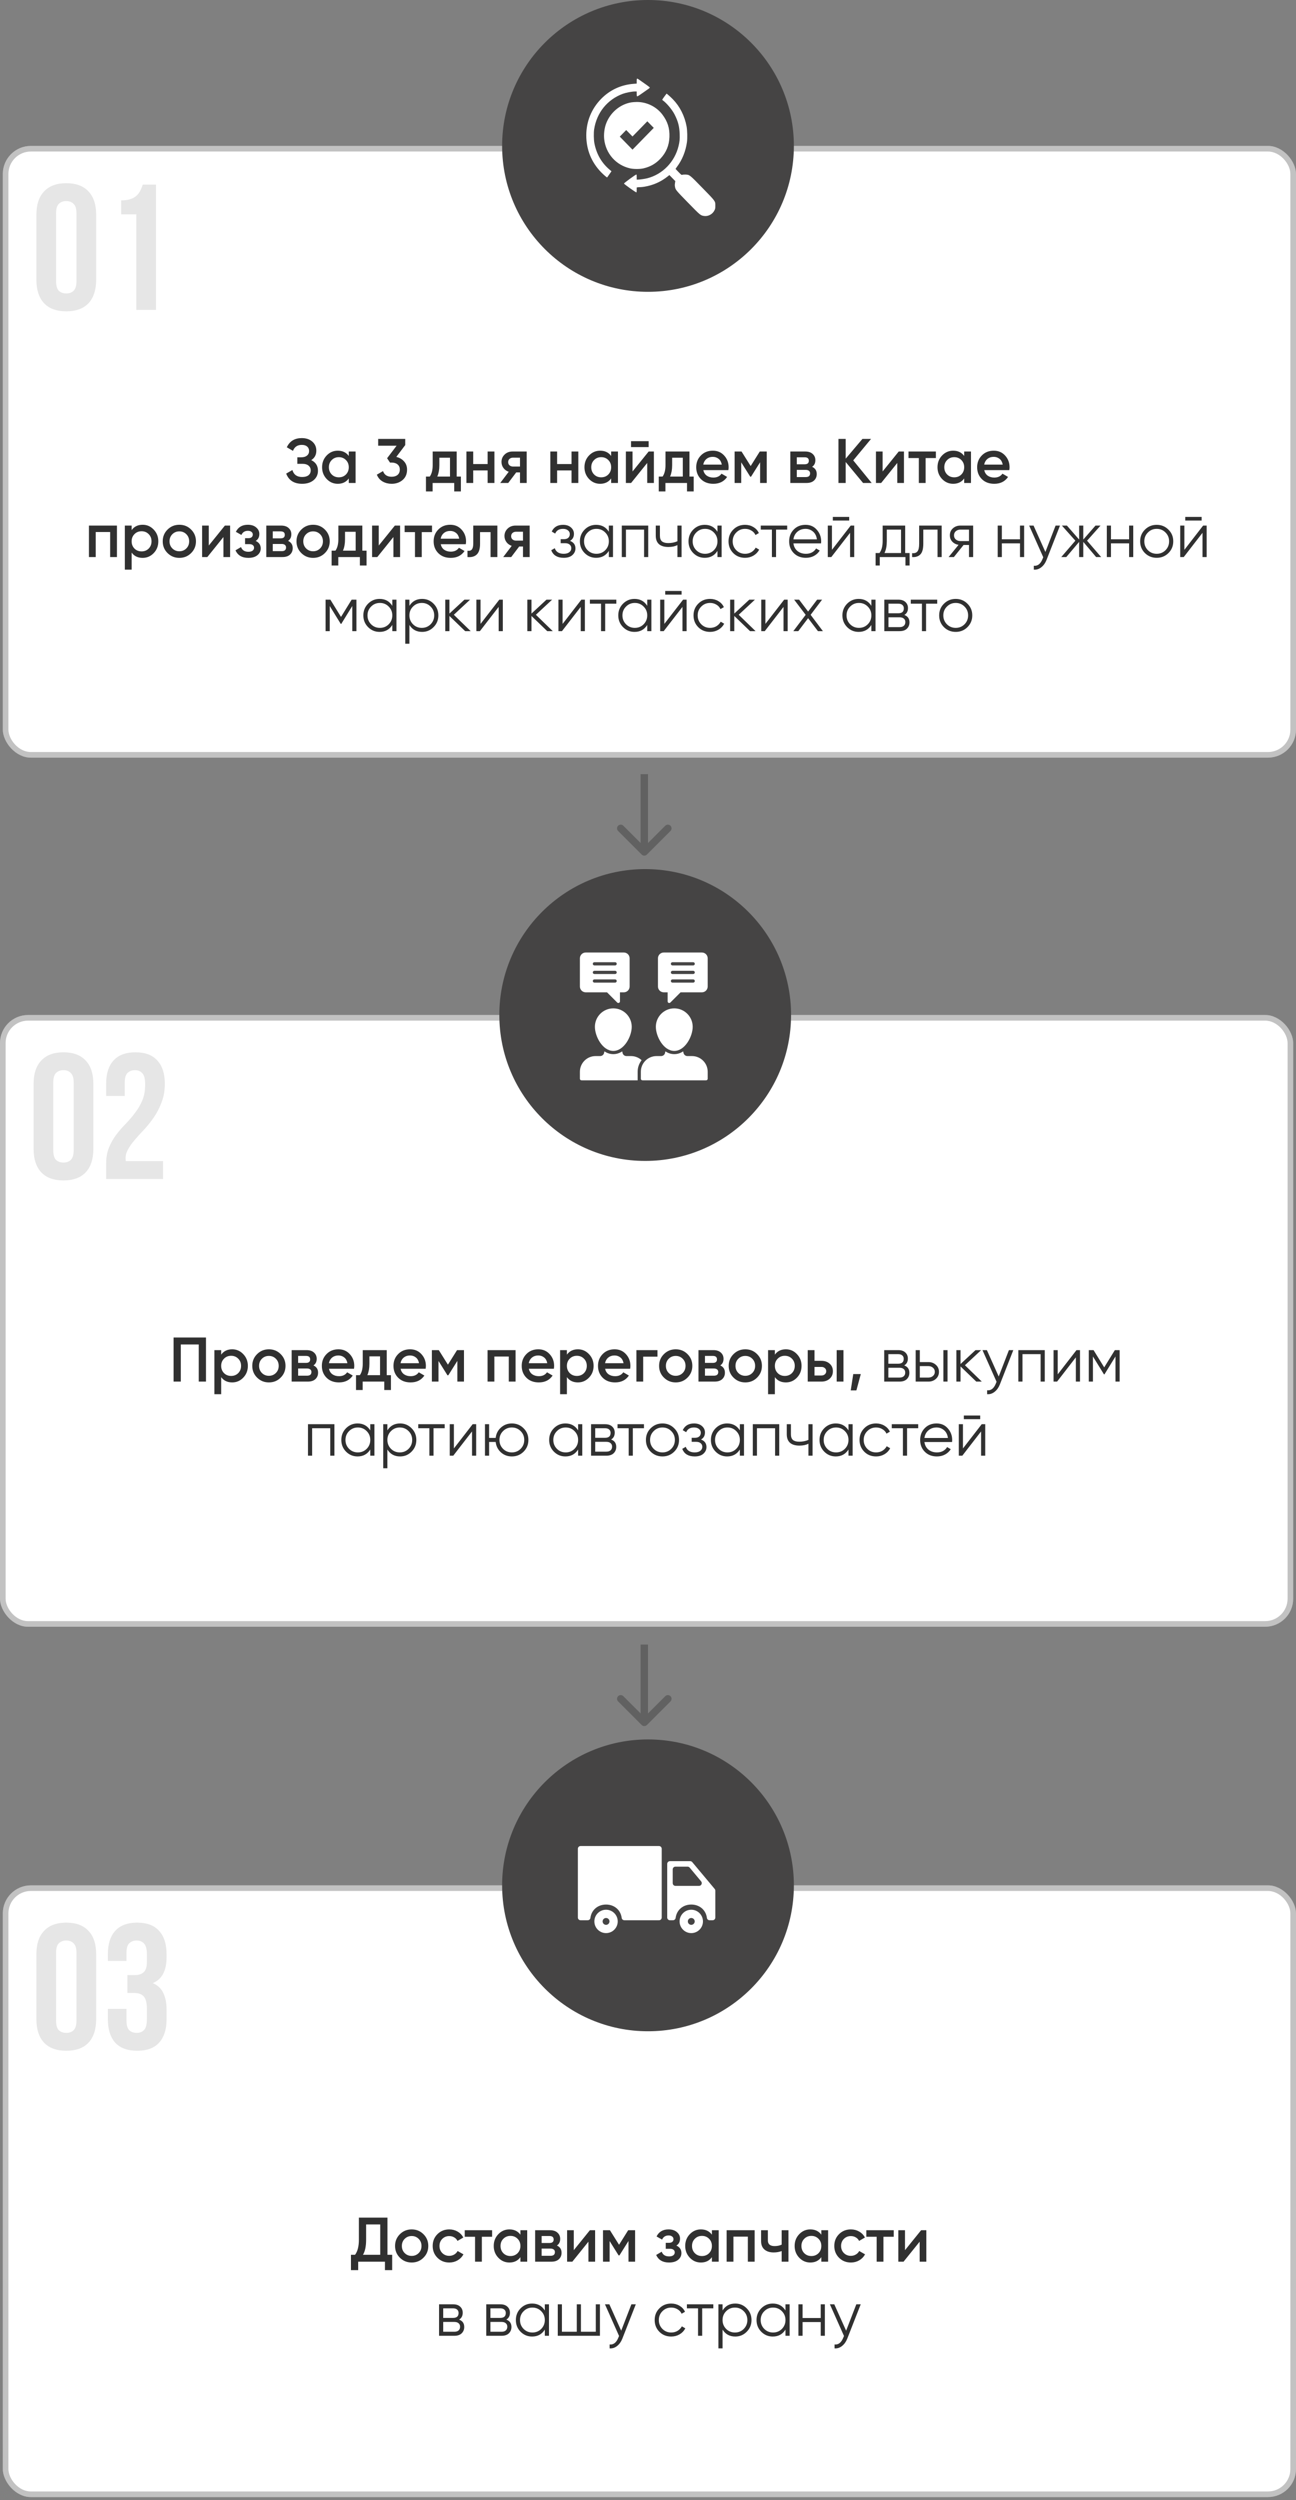
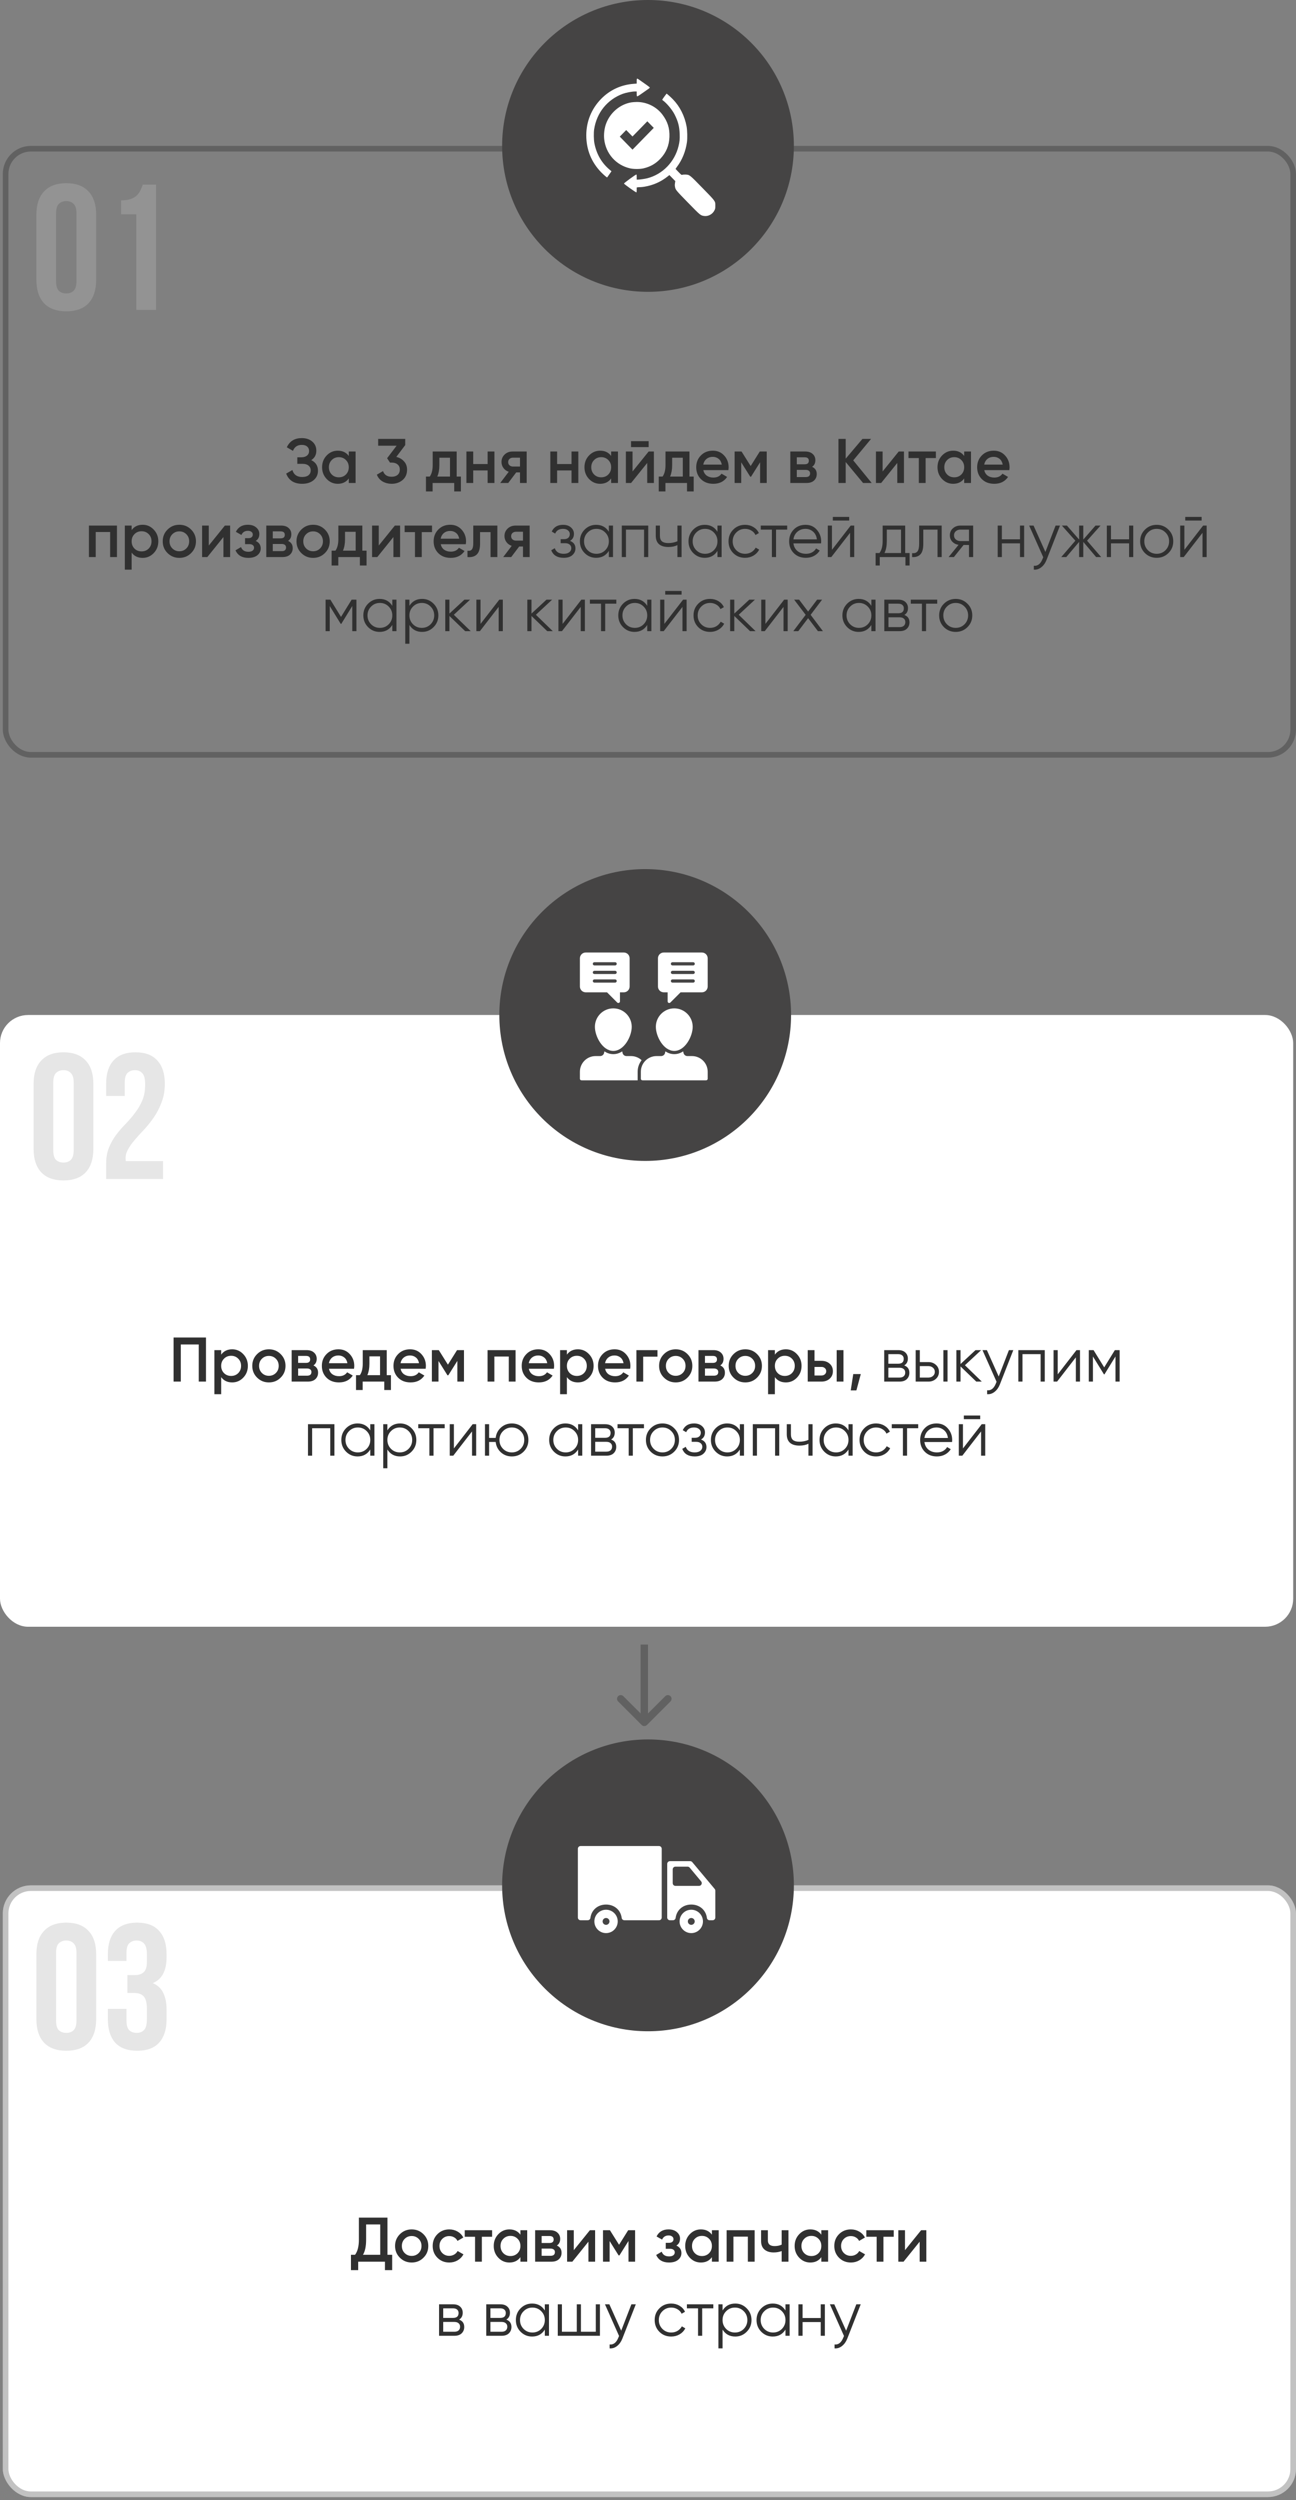
<svg xmlns="http://www.w3.org/2000/svg" width="350" height="675" viewBox="0 0 350 675" fill="none">
  <rect x="0" y="0" width="350" height="675" fill="#808080" stroke="none" />
-   <rect x="0.758" y="39.394" width="349.242" height="165.152" rx="7.576" fill="white" />
  <rect x="1.515" y="40.152" width="347.727" height="163.636" rx="6.818" stroke="black" stroke-opacity="0.24" stroke-width="1.515" />
  <path d="M84.052 124.223C85.265 124.801 85.871 125.759 85.871 127.096C85.871 128.139 85.474 128.989 84.681 129.646C83.899 130.292 82.873 130.615 81.604 130.615C79.428 130.615 77.989 129.697 77.286 127.861L78.969 126.892C79.32 128.15 80.199 128.779 81.604 128.779C82.352 128.779 82.924 128.62 83.321 128.303C83.718 127.974 83.916 127.538 83.916 126.994C83.916 126.461 83.723 126.036 83.338 125.719C82.964 125.39 82.431 125.226 81.74 125.226H80.295V123.458H81.349C82.018 123.458 82.539 123.305 82.913 122.999C83.287 122.693 83.474 122.285 83.474 121.775C83.474 121.265 83.304 120.863 82.964 120.568C82.624 120.262 82.137 120.109 81.502 120.109C80.323 120.109 79.53 120.647 79.122 121.724L77.456 120.755C78.227 119.1 79.575 118.273 81.502 118.273C82.669 118.273 83.616 118.59 84.341 119.225C85.066 119.848 85.429 120.664 85.429 121.673C85.429 122.795 84.97 123.645 84.052 124.223ZM94.192 121.894H96.028V130.394H94.192V129.17C93.501 130.133 92.509 130.615 91.217 130.615C90.05 130.615 89.052 130.184 88.225 129.323C87.398 128.45 86.984 127.391 86.984 126.144C86.984 124.886 87.398 123.826 88.225 122.965C89.052 122.104 90.05 121.673 91.217 121.673C92.509 121.673 93.501 122.149 94.192 123.101V121.894ZM89.585 128.099C90.095 128.609 90.736 128.864 91.506 128.864C92.277 128.864 92.917 128.609 93.427 128.099C93.937 127.578 94.192 126.926 94.192 126.144C94.192 125.362 93.937 124.716 93.427 124.206C92.917 123.685 92.277 123.424 91.506 123.424C90.736 123.424 90.095 123.685 89.585 124.206C89.075 124.716 88.82 125.362 88.82 126.144C88.82 126.926 89.075 127.578 89.585 128.099ZM107.025 123.356C107.887 123.56 108.584 123.962 109.116 124.563C109.66 125.152 109.932 125.895 109.932 126.79C109.932 127.98 109.53 128.915 108.725 129.595C107.921 130.275 106.935 130.615 105.767 130.615C104.861 130.615 104.045 130.405 103.319 129.986C102.605 129.567 102.09 128.955 101.772 128.15L103.438 127.181C103.79 128.201 104.566 128.711 105.767 128.711C106.447 128.711 106.986 128.541 107.382 128.201C107.779 127.85 107.977 127.379 107.977 126.79C107.977 126.201 107.779 125.736 107.382 125.396C106.986 125.056 106.447 124.886 105.767 124.886H105.325L104.543 123.713L107.11 120.33H102.129V118.494H109.439V120.16L107.025 123.356ZM123.329 128.66H124.468V132.672H122.666V130.394H116.835V132.672H115.033V128.66H116.07C116.591 127.923 116.852 126.898 116.852 125.583V121.894H123.329V128.66ZM118.093 128.66H121.527V123.577H118.654V125.583C118.654 126.796 118.467 127.821 118.093 128.66ZM131.688 121.894H133.524V130.394H131.688V127.011H127.795V130.394H125.959V121.894H127.795V125.277H131.688V121.894ZM142.234 121.894V130.394H140.432V127.538H139.412L137.253 130.394H135.094L137.389 127.368C136.799 127.175 136.323 126.835 135.961 126.348C135.609 125.861 135.434 125.317 135.434 124.716C135.434 123.934 135.711 123.271 136.267 122.727C136.833 122.172 137.559 121.894 138.443 121.894H142.234ZM138.545 125.957H140.432V123.56H138.545C138.171 123.56 137.859 123.668 137.61 123.883C137.36 124.098 137.236 124.393 137.236 124.767C137.236 125.13 137.36 125.419 137.61 125.634C137.859 125.849 138.171 125.957 138.545 125.957ZM154.349 121.894H156.185V130.394H154.349V127.011H150.456V130.394H148.62V121.894H150.456V125.277H154.349V121.894ZM165.048 121.894H166.884V130.394H165.048V129.17C164.356 130.133 163.365 130.615 162.073 130.615C160.905 130.615 159.908 130.184 159.081 129.323C158.253 128.45 157.84 127.391 157.84 126.144C157.84 124.886 158.253 123.826 159.081 122.965C159.908 122.104 160.905 121.673 162.073 121.673C163.365 121.673 164.356 122.149 165.048 123.101V121.894ZM160.441 128.099C160.951 128.609 161.591 128.864 162.362 128.864C163.132 128.864 163.773 128.609 164.283 128.099C164.793 127.578 165.048 126.926 165.048 126.144C165.048 125.362 164.793 124.716 164.283 124.206C163.773 123.685 163.132 123.424 162.362 123.424C161.591 123.424 160.951 123.685 160.441 124.206C159.931 124.716 159.676 125.362 159.676 126.144C159.676 126.926 159.931 127.578 160.441 128.099ZM170.418 120.704V119.106H175.178V120.704H170.418ZM175.178 121.894H176.589V130.394H174.787V124.988L170.435 130.394H169.024V121.894H170.826V127.283L175.178 121.894ZM186.199 128.66H187.338V132.672H185.536V130.394H179.705V132.672H177.903V128.66H178.94C179.461 127.923 179.722 126.898 179.722 125.583V121.894H186.199V128.66ZM180.963 128.66H184.397V123.577H181.524V125.583C181.524 126.796 181.337 127.821 180.963 128.66ZM189.942 126.926C190.078 127.572 190.39 128.071 190.877 128.422C191.365 128.762 191.96 128.932 192.662 128.932C193.637 128.932 194.368 128.581 194.855 127.878L196.368 128.762C195.53 129.997 194.289 130.615 192.645 130.615C191.263 130.615 190.146 130.196 189.296 129.357C188.446 128.507 188.021 127.436 188.021 126.144C188.021 124.875 188.441 123.815 189.279 122.965C190.118 122.104 191.195 121.673 192.509 121.673C193.756 121.673 194.776 122.109 195.569 122.982C196.374 123.855 196.776 124.914 196.776 126.161C196.776 126.354 196.754 126.609 196.708 126.926H189.942ZM189.925 125.43H194.923C194.799 124.739 194.51 124.217 194.056 123.866C193.614 123.515 193.093 123.339 192.492 123.339C191.812 123.339 191.246 123.526 190.792 123.9C190.339 124.274 190.05 124.784 189.925 125.43ZM207.062 121.894V130.394H205.277V124.801L202.829 128.694H202.608L200.177 124.818V130.394H198.392V121.894H200.262L202.727 125.821L205.192 121.894H207.062ZM219.315 126.025C220.154 126.41 220.573 127.062 220.573 127.98C220.573 128.694 220.329 129.278 219.842 129.731C219.366 130.173 218.68 130.394 217.785 130.394H213.433V121.894H217.445C218.318 121.894 218.992 122.115 219.468 122.557C219.955 122.988 220.199 123.549 220.199 124.24C220.199 125.045 219.904 125.64 219.315 126.025ZM217.309 123.458H215.184V125.345H217.309C218.057 125.345 218.431 125.028 218.431 124.393C218.431 123.77 218.057 123.458 217.309 123.458ZM217.615 128.796C218.386 128.796 218.771 128.462 218.771 127.793C218.771 127.498 218.669 127.272 218.465 127.113C218.261 126.943 217.978 126.858 217.615 126.858H215.184V128.796H217.615ZM235.411 130.394H233.082L228.39 124.733V130.394H226.435V118.494H228.39V123.832L232.912 118.494H235.241L230.43 124.291L235.411 130.394ZM242.713 121.894H244.124V130.394H242.322V124.988L237.97 130.394H236.559V121.894H238.361V127.283L242.713 121.894ZM252.748 121.894V123.662H249.977V130.394H248.141V123.662H245.353V121.894H252.748ZM260.39 121.894H262.226V130.394H260.39V129.17C259.699 130.133 258.707 130.615 257.415 130.615C256.248 130.615 255.251 130.184 254.423 129.323C253.596 128.45 253.182 127.391 253.182 126.144C253.182 124.886 253.596 123.826 254.423 122.965C255.251 122.104 256.248 121.673 257.415 121.673C258.707 121.673 259.699 122.149 260.39 123.101V121.894ZM255.783 128.099C256.293 128.609 256.934 128.864 257.704 128.864C258.475 128.864 259.115 128.609 259.625 128.099C260.135 127.578 260.39 126.926 260.39 126.144C260.39 125.362 260.135 124.716 259.625 124.206C259.115 123.685 258.475 123.424 257.704 123.424C256.934 123.424 256.293 123.685 255.783 124.206C255.273 124.716 255.018 125.362 255.018 126.144C255.018 126.926 255.273 127.578 255.783 128.099ZM265.811 126.926C265.947 127.572 266.259 128.071 266.746 128.422C267.234 128.762 267.829 128.932 268.531 128.932C269.506 128.932 270.237 128.581 270.724 127.878L272.237 128.762C271.399 129.997 270.158 130.615 268.514 130.615C267.132 130.615 266.015 130.196 265.165 129.357C264.315 128.507 263.89 127.436 263.89 126.144C263.89 124.875 264.31 123.815 265.148 122.965C265.987 122.104 267.064 121.673 268.378 121.673C269.625 121.673 270.645 122.109 271.438 122.982C272.243 123.855 272.645 124.914 272.645 126.161C272.645 126.354 272.623 126.609 272.577 126.926H265.811ZM265.794 125.43H270.792C270.668 124.739 270.379 124.217 269.925 123.866C269.483 123.515 268.962 123.339 268.361 123.339C267.681 123.339 267.115 123.526 266.661 123.9C266.208 124.274 265.919 124.784 265.794 125.43ZM31.582 141.894V150.394H29.746V143.628H25.853V150.394H24.017V141.894H31.582ZM38.524 141.673C39.691 141.673 40.688 142.109 41.516 142.982C42.343 143.843 42.757 144.897 42.757 146.144C42.757 147.402 42.343 148.462 41.516 149.323C40.688 150.184 39.691 150.615 38.524 150.615C37.232 150.615 36.24 150.139 35.549 149.187V153.794H33.713V141.894H35.549V143.118C36.24 142.155 37.232 141.673 38.524 141.673ZM36.314 148.099C36.824 148.609 37.464 148.864 38.235 148.864C39.005 148.864 39.646 148.609 40.156 148.099C40.666 147.578 40.921 146.926 40.921 146.144C40.921 145.362 40.666 144.716 40.156 144.206C39.646 143.685 39.005 143.424 38.235 143.424C37.464 143.424 36.824 143.685 36.314 144.206C35.804 144.716 35.549 145.362 35.549 146.144C35.549 146.926 35.804 147.578 36.314 148.099ZM48.433 150.615C47.186 150.615 46.126 150.184 45.254 149.323C44.381 148.462 43.945 147.402 43.945 146.144C43.945 144.886 44.381 143.826 45.254 142.965C46.126 142.104 47.186 141.673 48.433 141.673C49.691 141.673 50.75 142.104 51.612 142.965C52.484 143.826 52.921 144.886 52.921 146.144C52.921 147.402 52.484 148.462 51.612 149.323C50.75 150.184 49.691 150.615 48.433 150.615ZM46.546 148.065C47.056 148.575 47.685 148.83 48.433 148.83C49.181 148.83 49.81 148.575 50.32 148.065C50.83 147.555 51.085 146.915 51.085 146.144C51.085 145.373 50.83 144.733 50.32 144.223C49.81 143.713 49.181 143.458 48.433 143.458C47.685 143.458 47.056 143.713 46.546 144.223C46.036 144.733 45.781 145.373 45.781 146.144C45.781 146.915 46.036 147.555 46.546 148.065ZM60.735 141.894H62.146V150.394H60.344V144.988L55.992 150.394H54.581V141.894H56.383V147.283L60.735 141.894ZM69.053 146.042C69.96 146.45 70.413 147.124 70.413 148.065C70.413 148.79 70.118 149.397 69.529 149.884C68.94 150.371 68.118 150.615 67.064 150.615C65.353 150.615 64.197 149.935 63.596 148.575L65.092 147.691C65.398 148.541 66.061 148.966 67.081 148.966C67.557 148.966 67.931 148.87 68.203 148.677C68.475 148.473 68.611 148.207 68.611 147.878C68.611 147.583 68.503 147.351 68.288 147.181C68.073 147 67.772 146.909 67.387 146.909H66.18V145.294H67.081C67.455 145.294 67.744 145.209 67.948 145.039C68.163 144.858 68.271 144.614 68.271 144.308C68.271 144.013 68.152 143.775 67.914 143.594C67.676 143.401 67.359 143.305 66.962 143.305C66.112 143.305 65.523 143.679 65.194 144.427L63.698 143.577C64.333 142.308 65.409 141.673 66.928 141.673C67.88 141.673 68.634 141.917 69.189 142.404C69.756 142.88 70.039 143.464 70.039 144.155C70.039 145.005 69.71 145.634 69.053 146.042ZM77.795 146.025C78.633 146.41 79.053 147.062 79.053 147.98C79.053 148.694 78.809 149.278 78.322 149.731C77.846 150.173 77.16 150.394 76.265 150.394H71.913V141.894H75.925C76.797 141.894 77.472 142.115 77.948 142.557C78.435 142.988 78.679 143.549 78.679 144.24C78.679 145.045 78.384 145.64 77.795 146.025ZM75.789 143.458H73.664V145.345H75.789C76.537 145.345 76.911 145.028 76.911 144.393C76.911 143.77 76.537 143.458 75.789 143.458ZM76.095 148.796C76.865 148.796 77.251 148.462 77.251 147.793C77.251 147.498 77.149 147.272 76.945 147.113C76.741 146.943 76.457 146.858 76.095 146.858H73.664V148.796H76.095ZM84.558 150.615C83.311 150.615 82.251 150.184 81.379 149.323C80.506 148.462 80.07 147.402 80.07 146.144C80.07 144.886 80.506 143.826 81.379 142.965C82.251 142.104 83.311 141.673 84.558 141.673C85.816 141.673 86.875 142.104 87.737 142.965C88.609 143.826 89.046 144.886 89.046 146.144C89.046 147.402 88.609 148.462 87.737 149.323C86.875 150.184 85.816 150.615 84.558 150.615ZM82.671 148.065C83.181 148.575 83.81 148.83 84.558 148.83C85.306 148.83 85.935 148.575 86.445 148.065C86.955 147.555 87.21 146.915 87.21 146.144C87.21 145.373 86.955 144.733 86.445 144.223C85.935 143.713 85.306 143.458 84.558 143.458C83.81 143.458 83.181 143.713 82.671 144.223C82.161 144.733 81.906 145.373 81.906 146.144C81.906 146.915 82.161 147.555 82.671 148.065ZM97.854 148.66H98.993V152.672H97.191V150.394H91.36V152.672H89.558V148.66H90.595C91.116 147.923 91.377 146.898 91.377 145.583V141.894H97.854V148.66ZM92.618 148.66H96.052V143.577H93.179V145.583C93.179 146.796 92.992 147.821 92.618 148.66ZM106.638 141.894H108.049V150.394H106.247V144.988L101.895 150.394H100.484V141.894H102.286V147.283L106.638 141.894ZM116.673 141.894V143.662H113.902V150.394H112.066V143.662H109.278V141.894H116.673ZM119.029 146.926C119.165 147.572 119.476 148.071 119.964 148.422C120.451 148.762 121.046 148.932 121.749 148.932C122.723 148.932 123.454 148.581 123.942 147.878L125.455 148.762C124.616 149.997 123.375 150.615 121.732 150.615C120.349 150.615 119.233 150.196 118.383 149.357C117.533 148.507 117.108 147.436 117.108 146.144C117.108 144.875 117.527 143.815 118.366 142.965C119.204 142.104 120.281 141.673 121.596 141.673C122.842 141.673 123.862 142.109 124.656 142.982C125.46 143.855 125.863 144.914 125.863 146.161C125.863 146.354 125.84 146.609 125.795 146.926H119.029ZM119.012 145.43H124.01C123.885 144.739 123.596 144.217 123.143 143.866C122.701 143.515 122.179 143.339 121.579 143.339C120.899 143.339 120.332 143.526 119.879 143.9C119.425 144.274 119.136 144.784 119.012 145.43ZM134.32 141.894V150.394H132.484V143.662H129.645V146.824C129.645 148.173 129.351 149.13 128.761 149.697C128.172 150.264 127.333 150.496 126.245 150.394V148.677C126.767 148.768 127.158 148.66 127.418 148.354C127.679 148.048 127.809 147.51 127.809 146.739V141.894H134.32ZM143.039 141.894V150.394H141.237V147.538H140.217L138.058 150.394H135.899L138.194 147.368C137.604 147.175 137.128 146.835 136.766 146.348C136.414 145.861 136.239 145.317 136.239 144.716C136.239 143.934 136.516 143.271 137.072 142.727C137.638 142.172 138.364 141.894 139.248 141.894H143.039ZM139.35 145.957H141.237V143.56H139.35C138.976 143.56 138.664 143.668 138.415 143.883C138.165 144.098 138.041 144.393 138.041 144.767C138.041 145.13 138.165 145.419 138.415 145.634C138.664 145.849 138.976 145.957 139.35 145.957ZM153.931 146.025C154.917 146.399 155.41 147.079 155.41 148.065C155.41 148.768 155.132 149.368 154.577 149.867C154.033 150.354 153.251 150.598 152.231 150.598C150.519 150.598 149.397 149.918 148.865 148.558L149.817 147.997C150.168 149.006 150.973 149.51 152.231 149.51C152.888 149.51 153.392 149.368 153.744 149.085C154.106 148.802 154.288 148.439 154.288 147.997C154.288 147.6 154.14 147.277 153.846 147.028C153.551 146.779 153.154 146.654 152.656 146.654H151.415V145.566H152.316C152.803 145.566 153.183 145.447 153.455 145.209C153.738 144.96 153.88 144.62 153.88 144.189C153.88 143.781 153.715 143.447 153.387 143.186C153.058 142.914 152.616 142.778 152.061 142.778C150.995 142.778 150.287 143.203 149.936 144.053L149.001 143.509C149.567 142.296 150.587 141.69 152.061 141.69C152.956 141.69 153.67 141.928 154.203 142.404C154.735 142.869 155.002 143.441 155.002 144.121C155.002 144.994 154.645 145.628 153.931 146.025ZM164.425 141.894H165.547V150.394H164.425V148.728C163.643 149.975 162.498 150.598 160.991 150.598C159.778 150.598 158.741 150.167 157.88 149.306C157.03 148.445 156.605 147.391 156.605 146.144C156.605 144.897 157.03 143.843 157.88 142.982C158.741 142.121 159.778 141.69 160.991 141.69C162.498 141.69 163.643 142.313 164.425 143.56V141.894ZM158.696 148.541C159.342 149.187 160.135 149.51 161.076 149.51C162.017 149.51 162.81 149.187 163.456 148.541C164.102 147.884 164.425 147.085 164.425 146.144C164.425 145.203 164.102 144.41 163.456 143.764C162.81 143.107 162.017 142.778 161.076 142.778C160.135 142.778 159.342 143.107 158.696 143.764C158.05 144.41 157.727 145.203 157.727 146.144C157.727 147.085 158.05 147.884 158.696 148.541ZM175.062 141.894V150.394H173.94V142.982H169.044V150.394H167.922V141.894H175.062ZM182.943 141.894H184.065V150.394H182.943V147.164C182.286 147.504 181.475 147.674 180.512 147.674C179.401 147.674 178.551 147.419 177.962 146.909C177.384 146.388 177.095 145.623 177.095 144.614V141.894H178.217V144.614C178.217 145.328 178.404 145.844 178.778 146.161C179.152 146.467 179.719 146.62 180.478 146.62C181.362 146.62 182.184 146.456 182.943 146.127V141.894ZM193.76 141.894H194.882V150.394H193.76V148.728C192.978 149.975 191.833 150.598 190.326 150.598C189.113 150.598 188.076 150.167 187.215 149.306C186.365 148.445 185.94 147.391 185.94 146.144C185.94 144.897 186.365 143.843 187.215 142.982C188.076 142.121 189.113 141.69 190.326 141.69C191.833 141.69 192.978 142.313 193.76 143.56V141.894ZM188.031 148.541C188.677 149.187 189.47 149.51 190.411 149.51C191.351 149.51 192.145 149.187 192.791 148.541C193.437 147.884 193.76 147.085 193.76 146.144C193.76 145.203 193.437 144.41 192.791 143.764C192.145 143.107 191.351 142.778 190.411 142.778C189.47 142.778 188.677 143.107 188.031 143.764C187.385 144.41 187.062 145.203 187.062 146.144C187.062 147.085 187.385 147.884 188.031 148.541ZM201.218 150.598C199.938 150.598 198.872 150.173 198.022 149.323C197.172 148.462 196.747 147.402 196.747 146.144C196.747 144.886 197.172 143.832 198.022 142.982C198.872 142.121 199.938 141.69 201.218 141.69C202.057 141.69 202.811 141.894 203.479 142.302C204.148 142.699 204.635 143.237 204.941 143.917L204.023 144.444C203.797 143.934 203.428 143.532 202.918 143.237C202.42 142.931 201.853 142.778 201.218 142.778C200.278 142.778 199.484 143.107 198.838 143.764C198.192 144.41 197.869 145.203 197.869 146.144C197.869 147.085 198.192 147.884 198.838 148.541C199.484 149.187 200.278 149.51 201.218 149.51C201.853 149.51 202.42 149.363 202.918 149.068C203.417 148.762 203.808 148.354 204.091 147.844L205.026 148.388C204.675 149.068 204.159 149.606 203.479 150.003C202.799 150.4 202.046 150.598 201.218 150.598ZM212.591 141.894V142.982H209.582V150.394H208.46V142.982H205.451V141.894H212.591ZM217.554 141.69C218.812 141.69 219.826 142.138 220.597 143.033C221.379 143.917 221.77 144.965 221.77 146.178C221.77 146.303 221.758 146.478 221.736 146.705H214.273C214.386 147.566 214.749 148.252 215.361 148.762C215.984 149.261 216.749 149.51 217.656 149.51C218.302 149.51 218.857 149.38 219.322 149.119C219.798 148.847 220.155 148.496 220.393 148.065L221.379 148.643C221.005 149.244 220.495 149.72 219.849 150.071C219.203 150.422 218.466 150.598 217.639 150.598C216.301 150.598 215.213 150.179 214.375 149.34C213.536 148.501 213.117 147.436 213.117 146.144C213.117 144.875 213.53 143.815 214.358 142.965C215.185 142.115 216.25 141.69 217.554 141.69ZM217.554 142.778C216.67 142.778 215.927 143.044 215.327 143.577C214.737 144.098 214.386 144.778 214.273 145.617H220.614C220.5 144.722 220.155 144.025 219.577 143.526C218.999 143.027 218.324 142.778 217.554 142.778ZM224.914 140.534V139.548H229.334V140.534H224.914ZM229.742 141.894H230.694V150.394H229.572V143.849L224.506 150.394H223.554V141.894H224.676V148.439L229.742 141.894ZM244.457 149.306H245.647V152.672H244.525V150.394H237.589V152.672H236.467V149.306H237.504C238.082 148.547 238.371 147.476 238.371 146.093V141.894H244.457V149.306ZM238.864 149.306H243.335V142.982H239.493V146.093C239.493 147.396 239.283 148.467 238.864 149.306ZM254.314 141.894V150.394H253.192V142.982H249.35V146.773C249.35 148.19 249.078 149.164 248.534 149.697C248.002 150.23 247.265 150.462 246.324 150.394V149.34C246.97 149.408 247.446 149.255 247.752 148.881C248.07 148.507 248.228 147.804 248.228 146.773V141.894H254.314ZM262.811 141.894V150.394H261.689V147.13H260.227L257.609 150.394H256.181L258.867 147.096C258.187 146.994 257.626 146.711 257.184 146.246C256.742 145.781 256.521 145.209 256.521 144.529C256.521 143.758 256.793 143.129 257.337 142.642C257.892 142.143 258.567 141.894 259.36 141.894H262.811ZM259.36 146.076H261.689V142.982H259.36C258.884 142.982 258.476 143.124 258.136 143.407C257.807 143.69 257.643 144.064 257.643 144.529C257.643 144.994 257.807 145.368 258.136 145.651C258.476 145.934 258.884 146.076 259.36 146.076ZM275.459 141.894H276.581V150.394H275.459V146.688H270.563V150.394H269.441V141.894H270.563V145.6H275.459V141.894ZM285.074 141.894H286.264L282.626 151.176C282.297 152.015 281.827 152.672 281.215 153.148C280.614 153.635 279.94 153.851 279.192 153.794V152.74C280.212 152.853 280.988 152.264 281.521 150.972L281.742 150.445L277.934 141.894H279.124L282.32 149.017L285.074 141.894ZM297.382 150.394H296.022L292.554 146.297V150.394H291.432V146.297L287.964 150.394H286.604L290.412 145.974L286.774 141.894H288.134L291.432 145.668V141.894H292.554V145.668L295.852 141.894H297.212L293.574 145.974L297.382 150.394ZM304.927 141.894H306.049V150.394H304.927V146.688H300.031V150.394H298.909V141.894H300.031V145.6H304.927V141.894ZM315.544 149.323C314.683 150.173 313.629 150.598 312.382 150.598C311.136 150.598 310.076 150.173 309.203 149.323C308.342 148.462 307.911 147.402 307.911 146.144C307.911 144.886 308.342 143.832 309.203 142.982C310.076 142.121 311.136 141.69 312.382 141.69C313.629 141.69 314.683 142.121 315.544 142.982C316.417 143.832 316.853 144.886 316.853 146.144C316.853 147.402 316.417 148.462 315.544 149.323ZM310.002 148.541C310.648 149.187 311.442 149.51 312.382 149.51C313.323 149.51 314.116 149.187 314.762 148.541C315.408 147.884 315.731 147.085 315.731 146.144C315.731 145.203 315.408 144.41 314.762 143.764C314.116 143.107 313.323 142.778 312.382 142.778C311.442 142.778 310.648 143.107 310.002 143.764C309.356 144.41 309.033 145.203 309.033 146.144C309.033 147.085 309.356 147.884 310.002 148.541ZM320.091 140.534V139.548H324.511V140.534H320.091ZM324.919 141.894H325.871V150.394H324.749V143.849L319.683 150.394H318.731V141.894H319.853V148.439L324.919 141.894ZM96.258 161.894V170.394H95.136V163.611L92.161 168.439H92.025L89.05 163.611V170.394H87.928V161.894H89.22L92.093 166.552L94.966 161.894H96.258ZM105.946 161.894H107.068V170.394H105.946V168.728C105.164 169.975 104.019 170.598 102.512 170.598C101.299 170.598 100.262 170.167 99.401 169.306C98.551 168.445 98.126 167.391 98.126 166.144C98.126 164.897 98.551 163.843 99.401 162.982C100.262 162.121 101.299 161.69 102.512 161.69C104.019 161.69 105.164 162.313 105.946 163.56V161.894ZM100.217 168.541C100.863 169.187 101.656 169.51 102.597 169.51C103.537 169.51 104.331 169.187 104.977 168.541C105.623 167.884 105.946 167.085 105.946 166.144C105.946 165.203 105.623 164.41 104.977 163.764C104.331 163.107 103.537 162.778 102.597 162.778C101.656 162.778 100.863 163.107 100.217 163.764C99.571 164.41 99.248 165.203 99.248 166.144C99.248 167.085 99.571 167.884 100.217 168.541ZM113.999 161.69C115.212 161.69 116.243 162.121 117.093 162.982C117.955 163.843 118.385 164.897 118.385 166.144C118.385 167.391 117.955 168.445 117.093 169.306C116.243 170.167 115.212 170.598 113.999 170.598C112.492 170.598 111.347 169.975 110.565 168.728V173.794H109.443V161.894H110.565V163.56C111.347 162.313 112.492 161.69 113.999 161.69ZM111.534 168.541C112.18 169.187 112.974 169.51 113.914 169.51C114.855 169.51 115.648 169.187 116.294 168.541C116.94 167.884 117.263 167.085 117.263 166.144C117.263 165.203 116.94 164.41 116.294 163.764C115.648 163.107 114.855 162.778 113.914 162.778C112.974 162.778 112.18 163.107 111.534 163.764C110.888 164.41 110.565 165.203 110.565 166.144C110.565 167.085 110.888 167.884 111.534 168.541ZM127.119 170.394H125.623L121.373 166.297V170.394H120.251V161.894H121.373V165.651L125.419 161.894H126.949L122.563 165.974L127.119 170.394ZM134.839 161.894H135.791V170.394H134.669V163.849L129.603 170.394H128.651V161.894H129.773V168.439L134.839 161.894ZM149.282 170.394H147.786L143.536 166.297V170.394H142.414V161.894H143.536V165.651L147.582 161.894H149.112L144.726 165.974L149.282 170.394ZM157.003 161.894H157.955V170.394H156.833V163.849L151.767 170.394H150.815V161.894H151.937V168.439L157.003 161.894ZM166.447 161.894V162.982H163.438V170.394H162.316V162.982H159.307V161.894H166.447ZM174.793 161.894H175.915V170.394H174.793V168.728C174.011 169.975 172.866 170.598 171.359 170.598C170.146 170.598 169.109 170.167 168.248 169.306C167.398 168.445 166.973 167.391 166.973 166.144C166.973 164.897 167.398 163.843 168.248 162.982C169.109 162.121 170.146 161.69 171.359 161.69C172.866 161.69 174.011 162.313 174.793 163.56V161.894ZM169.064 168.541C169.71 169.187 170.503 169.51 171.444 169.51C172.384 169.51 173.178 169.187 173.824 168.541C174.47 167.884 174.793 167.085 174.793 166.144C174.793 165.203 174.47 164.41 173.824 163.764C173.178 163.107 172.384 162.778 171.444 162.778C170.503 162.778 169.71 163.107 169.064 163.764C168.418 164.41 168.095 165.203 168.095 166.144C168.095 167.085 168.418 167.884 169.064 168.541ZM179.65 160.534V159.548H184.07V160.534H179.65ZM184.478 161.894H185.43V170.394H184.308V163.849L179.242 170.394H178.29V161.894H179.412V168.439L184.478 161.894ZM191.764 170.598C190.483 170.598 189.418 170.173 188.568 169.323C187.718 168.462 187.293 167.402 187.293 166.144C187.293 164.886 187.718 163.832 188.568 162.982C189.418 162.121 190.483 161.69 191.764 161.69C192.602 161.69 193.356 161.894 194.025 162.302C194.693 162.699 195.181 163.237 195.487 163.917L194.569 164.444C194.342 163.934 193.974 163.532 193.464 163.237C192.965 162.931 192.398 162.778 191.764 162.778C190.823 162.778 190.03 163.107 189.384 163.764C188.738 164.41 188.415 165.203 188.415 166.144C188.415 167.085 188.738 167.884 189.384 168.541C190.03 169.187 190.823 169.51 191.764 169.51C192.398 169.51 192.965 169.363 193.464 169.068C193.962 168.762 194.353 168.354 194.637 167.844L195.572 168.388C195.22 169.068 194.705 169.606 194.025 170.003C193.345 170.4 192.591 170.598 191.764 170.598ZM204.051 170.394H202.555L198.305 166.297V170.394H197.183V161.894H198.305V165.651L202.351 161.894H203.881L199.495 165.974L204.051 170.394ZM211.771 161.894H212.723V170.394H211.601V163.849L206.535 170.394H205.583V161.894H206.705V168.439L211.771 161.894ZM222.236 170.394H220.893L218.241 166.892L215.589 170.394H214.246L217.578 165.991L214.467 161.894H215.81L218.241 165.107L220.672 161.894H222.015L218.921 165.991L222.236 170.394ZM235.322 161.894H236.444V170.394H235.322V168.728C234.54 169.975 233.395 170.598 231.888 170.598C230.675 170.598 229.638 170.167 228.777 169.306C227.927 168.445 227.502 167.391 227.502 166.144C227.502 164.897 227.927 163.843 228.777 162.982C229.638 162.121 230.675 161.69 231.888 161.69C233.395 161.69 234.54 162.313 235.322 163.56V161.894ZM229.593 168.541C230.239 169.187 231.032 169.51 231.973 169.51C232.913 169.51 233.707 169.187 234.353 168.541C234.999 167.884 235.322 167.085 235.322 166.144C235.322 165.203 234.999 164.41 234.353 163.764C233.707 163.107 232.913 162.778 231.973 162.778C231.032 162.778 230.239 163.107 229.593 163.764C228.947 164.41 228.624 165.203 228.624 166.144C228.624 167.085 228.947 167.884 229.593 168.541ZM244.225 166.025C245.155 166.365 245.619 167.028 245.619 168.014C245.619 168.705 245.387 169.278 244.922 169.731C244.469 170.173 243.812 170.394 242.95 170.394H238.819V161.894H242.61C243.438 161.894 244.078 162.109 244.531 162.54C244.985 162.959 245.211 163.503 245.211 164.172C245.211 165.022 244.883 165.64 244.225 166.025ZM242.61 162.982H239.941V165.566H242.61C243.596 165.566 244.089 165.124 244.089 164.24C244.089 163.843 243.959 163.537 243.698 163.322C243.449 163.095 243.086 162.982 242.61 162.982ZM242.95 169.306C243.449 169.306 243.829 169.187 244.089 168.949C244.361 168.711 244.497 168.377 244.497 167.946C244.497 167.549 244.361 167.238 244.089 167.011C243.829 166.773 243.449 166.654 242.95 166.654H239.941V169.306H242.95ZM253.107 161.894V162.982H250.098V170.394H248.976V162.982H245.967V161.894H253.107ZM261.266 169.323C260.404 170.173 259.35 170.598 258.104 170.598C256.857 170.598 255.797 170.173 254.925 169.323C254.063 168.462 253.633 167.402 253.633 166.144C253.633 164.886 254.063 163.832 254.925 162.982C255.797 162.121 256.857 161.69 258.104 161.69C259.35 161.69 260.404 162.121 261.266 162.982C262.138 163.832 262.575 164.886 262.575 166.144C262.575 167.402 262.138 168.462 261.266 169.323ZM255.724 168.541C256.37 169.187 257.163 169.51 258.104 169.51C259.044 169.51 259.838 169.187 260.484 168.541C261.13 167.884 261.453 167.085 261.453 166.144C261.453 165.203 261.13 164.41 260.484 163.764C259.838 163.107 259.044 162.778 258.104 162.778C257.163 162.778 256.37 163.107 255.724 163.764C255.078 164.41 254.755 165.203 254.755 166.144C254.755 167.085 255.078 167.884 255.724 168.541Z" fill="#303030" />
  <circle cx="175" cy="39.394" r="39.394" fill="#454444" />
  <path fill-rule="evenodd" clip-rule="evenodd" d="M171.992 21.327C171.968 21.39 171.949 21.696 171.949 22.006V22.57L171.242 22.62C167.776 22.864 164.748 24.25 162.358 26.683C159.747 29.343 158.333 32.8 158.333 36.526C158.334 40.402 159.709 43.807 162.377 46.537C162.997 47.172 163.92 47.965 163.966 47.904C163.977 47.89 164.245 47.508 164.563 47.055L165.14 46.232L164.734 45.898C162.512 44.067 161.094 41.639 160.526 38.696C160.339 37.726 160.305 35.873 160.457 34.89C161.144 30.42 164.014 26.872 168.191 25.328C169.052 25.01 170.681 24.696 171.47 24.695L171.949 24.695V25.303C171.949 25.736 171.977 25.935 172.048 25.995C172.128 26.063 172.427 25.884 173.555 25.091C174.329 24.547 175.081 24.019 175.228 23.917C175.374 23.815 175.493 23.692 175.493 23.643C175.493 23.595 175.151 23.311 174.731 23.012C173.025 21.798 172.17 21.212 172.104 21.212C172.066 21.212 172.015 21.264 171.992 21.327ZM179.455 26.019C178.753 27.001 178.782 26.936 178.977 27.076C180.046 27.84 181.509 29.589 182.178 30.899C183.127 32.759 183.488 34.147 183.554 36.185C183.6 37.598 183.539 38.246 183.249 39.44C182.214 43.703 178.955 47.06 174.82 48.125C174.191 48.287 172.753 48.495 172.264 48.495H171.949V47.806C171.949 47.252 171.929 47.116 171.846 47.116C171.657 47.116 168.51 49.411 168.51 49.549C168.51 49.702 171.763 52.014 171.876 51.943C171.917 51.917 171.949 51.614 171.949 51.257V50.617L172.17 50.572C172.292 50.547 172.596 50.527 172.845 50.527C173.094 50.527 173.608 50.476 173.988 50.414C176.381 50.023 178.514 49.078 180.368 47.588L180.775 47.262L181.575 48.081L182.375 48.9L182.288 49.417C182.223 49.805 182.221 50.042 182.279 50.362C182.443 51.267 182.452 51.278 185.766 54.674C189.108 58.098 189.149 58.133 190.057 58.295C191.234 58.505 192.477 57.834 192.991 56.711C193.16 56.343 193.181 56.209 193.181 55.533C193.181 54.267 193.3 54.431 189.721 50.759C186.195 47.141 186.235 47.173 185.119 47.127C184.773 47.113 184.396 47.138 184.269 47.183C184.042 47.264 184.039 47.262 183.241 46.448C182.801 45.999 182.441 45.612 182.441 45.588C182.441 45.564 182.612 45.319 182.821 45.043C184.236 43.17 185.174 40.851 185.52 38.373C185.666 37.32 185.619 35.207 185.425 34.149C184.904 31.307 183.59 28.713 181.689 26.772C181.138 26.21 180.093 25.276 180.014 25.276C179.999 25.276 179.747 25.61 179.455 26.019ZM170.462 27.643C167.386 28.17 164.697 30.487 163.629 33.531C163.214 34.712 163.034 36.277 163.167 37.538C163.58 41.452 166.334 44.577 170.141 45.451C171.13 45.678 172.816 45.679 173.783 45.453C175.646 45.018 177.094 44.185 178.377 42.812C179.92 41.159 180.701 39.276 180.79 36.985C180.881 34.638 180.291 32.777 178.861 30.899C177.257 28.791 174.631 27.51 171.959 27.532C171.466 27.536 170.792 27.586 170.462 27.643ZM173.686 37.465L170.815 40.404L169.096 38.645L167.377 36.886L168.245 35.997L169.112 35.109L169.964 35.978L170.815 36.848L172.817 34.799L174.819 32.75L175.688 33.638L176.558 34.526L173.686 37.465Z" fill="white" />
  <path d="M15.147 75.887C15.147 77.111 15.388 77.981 15.872 78.496C16.387 78.979 17.064 79.221 17.901 79.221C18.739 79.221 19.399 78.979 19.882 78.496C20.398 77.981 20.655 77.111 20.655 75.887V57.621C20.655 56.396 20.398 55.543 19.882 55.059C19.399 54.544 18.739 54.286 17.901 54.286C17.064 54.286 16.387 54.544 15.872 55.059C15.388 55.543 15.147 56.396 15.147 57.621V75.887ZM9.831 57.959C9.831 55.221 10.524 53.127 11.909 51.677C13.294 50.195 15.292 49.454 17.901 49.454C20.511 49.454 22.508 50.195 23.893 51.677C25.278 53.127 25.971 55.221 25.971 57.959V75.548C25.971 78.287 25.278 80.397 23.893 81.879C22.508 83.328 20.511 84.053 17.901 84.053C15.292 84.053 13.294 83.328 11.909 81.879C10.524 80.397 9.831 78.287 9.831 75.548V57.959ZM32.711 54.093C33.742 54.093 34.58 53.98 35.224 53.755C35.901 53.529 36.448 53.223 36.867 52.837C37.286 52.45 37.624 51.999 37.882 51.484C38.139 50.968 38.365 50.42 38.558 49.841H42.134V83.666H36.819V57.862H32.711V54.093Z" fill="#B8B8B8" fill-opacity="0.35" />
  <rect y="274.03" width="349.242" height="165.152" rx="7.576" fill="white" />
-   <rect x="0.758" y="274.788" width="347.727" height="163.636" rx="6.818" stroke="black" stroke-opacity="0.24" stroke-width="1.515" />
  <path d="M55.63 361.1V373H53.675V362.97H48.83V373H46.875V361.1H55.63ZM62.707 364.279C63.874 364.279 64.872 364.715 65.699 365.588C66.526 366.449 66.94 367.503 66.94 368.75C66.94 370.008 66.526 371.068 65.699 371.929C64.872 372.79 63.874 373.221 62.707 373.221C61.415 373.221 60.423 372.745 59.732 371.793V376.4H57.896V364.5H59.732V365.724C60.423 364.761 61.415 364.279 62.707 364.279ZM60.497 370.705C61.007 371.215 61.647 371.47 62.418 371.47C63.189 371.47 63.829 371.215 64.339 370.705C64.849 370.184 65.104 369.532 65.104 368.75C65.104 367.968 64.849 367.322 64.339 366.812C63.829 366.291 63.189 366.03 62.418 366.03C61.647 366.03 61.007 366.291 60.497 366.812C59.987 367.322 59.732 367.968 59.732 368.75C59.732 369.532 59.987 370.184 60.497 370.705ZM72.616 373.221C71.369 373.221 70.31 372.79 69.437 371.929C68.564 371.068 68.128 370.008 68.128 368.75C68.128 367.492 68.564 366.432 69.437 365.571C70.31 364.71 71.369 364.279 72.616 364.279C73.874 364.279 74.934 364.71 75.795 365.571C76.668 366.432 77.104 367.492 77.104 368.75C77.104 370.008 76.668 371.068 75.795 371.929C74.934 372.79 73.874 373.221 72.616 373.221ZM70.729 370.671C71.239 371.181 71.868 371.436 72.616 371.436C73.364 371.436 73.993 371.181 74.503 370.671C75.013 370.161 75.268 369.521 75.268 368.75C75.268 367.979 75.013 367.339 74.503 366.829C73.993 366.319 73.364 366.064 72.616 366.064C71.868 366.064 71.239 366.319 70.729 366.829C70.219 367.339 69.964 367.979 69.964 368.75C69.964 369.521 70.219 370.161 70.729 370.671ZM84.646 368.631C85.485 369.016 85.904 369.668 85.904 370.586C85.904 371.3 85.66 371.884 85.173 372.337C84.697 372.779 84.011 373 83.116 373H78.764V364.5H82.776C83.649 364.5 84.323 364.721 84.799 365.163C85.287 365.594 85.53 366.155 85.53 366.846C85.53 367.651 85.236 368.246 84.646 368.631ZM82.64 366.064H80.515V367.951H82.64C83.388 367.951 83.762 367.634 83.762 366.999C83.762 366.376 83.388 366.064 82.64 366.064ZM82.946 371.402C83.717 371.402 84.102 371.068 84.102 370.399C84.102 370.104 84 369.878 83.796 369.719C83.592 369.549 83.309 369.464 82.946 369.464H80.515V371.402H82.946ZM88.842 369.532C88.978 370.178 89.29 370.677 89.777 371.028C90.264 371.368 90.859 371.538 91.562 371.538C92.537 371.538 93.268 371.187 93.755 370.484L95.268 371.368C94.429 372.603 93.188 373.221 91.545 373.221C90.162 373.221 89.046 372.802 88.196 371.963C87.346 371.113 86.921 370.042 86.921 368.75C86.921 367.481 87.34 366.421 88.179 365.571C89.018 364.71 90.094 364.279 91.409 364.279C92.656 364.279 93.676 364.715 94.469 365.588C95.274 366.461 95.676 367.52 95.676 368.767C95.676 368.96 95.653 369.215 95.608 369.532H88.842ZM88.825 368.036H93.823C93.698 367.345 93.409 366.823 92.956 366.472C92.514 366.121 91.993 365.945 91.392 365.945C90.712 365.945 90.145 366.132 89.692 366.506C89.239 366.88 88.95 367.39 88.825 368.036ZM104.439 371.266H105.578V375.278H103.776V373H97.945V375.278H96.143V371.266H97.18C97.702 370.529 97.962 369.504 97.962 368.189V364.5H104.439V371.266ZM99.203 371.266H102.637V366.183H99.764V368.189C99.764 369.402 99.577 370.427 99.203 371.266ZM108.183 369.532C108.319 370.178 108.63 370.677 109.118 371.028C109.605 371.368 110.2 371.538 110.903 371.538C111.877 371.538 112.608 371.187 113.096 370.484L114.609 371.368C113.77 372.603 112.529 373.221 110.886 373.221C109.503 373.221 108.387 372.802 107.537 371.963C106.687 371.113 106.262 370.042 106.262 368.75C106.262 367.481 106.681 366.421 107.52 365.571C108.358 364.71 109.435 364.279 110.75 364.279C111.996 364.279 113.016 364.715 113.81 365.588C114.614 366.461 115.017 367.52 115.017 368.767C115.017 368.96 114.994 369.215 114.949 369.532H108.183ZM108.166 368.036H113.164C113.039 367.345 112.75 366.823 112.297 366.472C111.855 366.121 111.333 365.945 110.733 365.945C110.053 365.945 109.486 366.132 109.033 366.506C108.579 366.88 108.29 367.39 108.166 368.036ZM125.302 364.5V373H123.517V367.407L121.069 371.3H120.848L118.417 367.424V373H116.632V364.5H118.502L120.967 368.427L123.432 364.5H125.302ZM139.238 364.5V373H137.402V366.234H133.509V373H131.673V364.5H139.238ZM142.814 369.532C142.95 370.178 143.261 370.677 143.749 371.028C144.236 371.368 144.831 371.538 145.534 371.538C146.508 371.538 147.239 371.187 147.727 370.484L149.24 371.368C148.401 372.603 147.16 373.221 145.517 373.221C144.134 373.221 143.018 372.802 142.168 371.963C141.318 371.113 140.893 370.042 140.893 368.75C140.893 367.481 141.312 366.421 142.151 365.571C142.989 364.71 144.066 364.279 145.381 364.279C146.627 364.279 147.647 364.715 148.441 365.588C149.245 366.461 149.648 367.52 149.648 368.767C149.648 368.96 149.625 369.215 149.58 369.532H142.814ZM142.797 368.036H147.795C147.67 367.345 147.381 366.823 146.928 366.472C146.486 366.121 145.964 365.945 145.364 365.945C144.684 365.945 144.117 366.132 143.664 366.506C143.21 366.88 142.921 367.39 142.797 368.036ZM156.074 364.279C157.241 364.279 158.239 364.715 159.066 365.588C159.893 366.449 160.307 367.503 160.307 368.75C160.307 370.008 159.893 371.068 159.066 371.929C158.239 372.79 157.241 373.221 156.074 373.221C154.782 373.221 153.79 372.745 153.099 371.793V376.4H151.263V364.5H153.099V365.724C153.79 364.761 154.782 364.279 156.074 364.279ZM153.864 370.705C154.374 371.215 155.014 371.47 155.785 371.47C156.556 371.47 157.196 371.215 157.706 370.705C158.216 370.184 158.471 369.532 158.471 368.75C158.471 367.968 158.216 367.322 157.706 366.812C157.196 366.291 156.556 366.03 155.785 366.03C155.014 366.03 154.374 366.291 153.864 366.812C153.354 367.322 153.099 367.968 153.099 368.75C153.099 369.532 153.354 370.184 153.864 370.705ZM163.416 369.532C163.552 370.178 163.864 370.677 164.351 371.028C164.838 371.368 165.433 371.538 166.136 371.538C167.111 371.538 167.842 371.187 168.329 370.484L169.842 371.368C169.003 372.603 167.762 373.221 166.119 373.221C164.736 373.221 163.62 372.802 162.77 371.963C161.92 371.113 161.495 370.042 161.495 368.75C161.495 367.481 161.914 366.421 162.753 365.571C163.592 364.71 164.668 364.279 165.983 364.279C167.23 364.279 168.25 364.715 169.043 365.588C169.848 366.461 170.25 367.52 170.25 368.767C170.25 368.96 170.227 369.215 170.182 369.532H163.416ZM163.399 368.036H168.397C168.272 367.345 167.983 366.823 167.53 366.472C167.088 366.121 166.567 365.945 165.966 365.945C165.286 365.945 164.719 366.132 164.266 366.506C163.813 366.88 163.524 367.39 163.399 368.036ZM177.561 364.5V366.268H173.702V373H171.866V364.5H177.561ZM182.485 373.221C181.238 373.221 180.179 372.79 179.306 371.929C178.433 371.068 177.997 370.008 177.997 368.75C177.997 367.492 178.433 366.432 179.306 365.571C180.179 364.71 181.238 364.279 182.485 364.279C183.743 364.279 184.803 364.71 185.664 365.571C186.537 366.432 186.973 367.492 186.973 368.75C186.973 370.008 186.537 371.068 185.664 371.929C184.803 372.79 183.743 373.221 182.485 373.221ZM180.598 370.671C181.108 371.181 181.737 371.436 182.485 371.436C183.233 371.436 183.862 371.181 184.372 370.671C184.882 370.161 185.137 369.521 185.137 368.75C185.137 367.979 184.882 367.339 184.372 366.829C183.862 366.319 183.233 366.064 182.485 366.064C181.737 366.064 181.108 366.319 180.598 366.829C180.088 367.339 179.833 367.979 179.833 368.75C179.833 369.521 180.088 370.161 180.598 370.671ZM194.515 368.631C195.354 369.016 195.773 369.668 195.773 370.586C195.773 371.3 195.53 371.884 195.042 372.337C194.566 372.779 193.881 373 192.985 373H188.633V364.5H192.645C193.518 364.5 194.192 364.721 194.668 365.163C195.156 365.594 195.399 366.155 195.399 366.846C195.399 367.651 195.105 368.246 194.515 368.631ZM192.509 366.064H190.384V367.951H192.509C193.257 367.951 193.631 367.634 193.631 366.999C193.631 366.376 193.257 366.064 192.509 366.064ZM192.815 371.402C193.586 371.402 193.971 371.068 193.971 370.399C193.971 370.104 193.869 369.878 193.665 369.719C193.461 369.549 193.178 369.464 192.815 369.464H190.384V371.402H192.815ZM201.278 373.221C200.031 373.221 198.972 372.79 198.099 371.929C197.226 371.068 196.79 370.008 196.79 368.75C196.79 367.492 197.226 366.432 198.099 365.571C198.972 364.71 200.031 364.279 201.278 364.279C202.536 364.279 203.596 364.71 204.457 365.571C205.33 366.432 205.766 367.492 205.766 368.75C205.766 370.008 205.33 371.068 204.457 371.929C203.596 372.79 202.536 373.221 201.278 373.221ZM199.391 370.671C199.901 371.181 200.53 371.436 201.278 371.436C202.026 371.436 202.655 371.181 203.165 370.671C203.675 370.161 203.93 369.521 203.93 368.75C203.93 367.979 203.675 367.339 203.165 366.829C202.655 366.319 202.026 366.064 201.278 366.064C200.53 366.064 199.901 366.319 199.391 366.829C198.881 367.339 198.626 367.979 198.626 368.75C198.626 369.521 198.881 370.161 199.391 370.671ZM212.237 364.279C213.405 364.279 214.402 364.715 215.229 365.588C216.057 366.449 216.47 367.503 216.47 368.75C216.47 370.008 216.057 371.068 215.229 371.929C214.402 372.79 213.405 373.221 212.237 373.221C210.945 373.221 209.954 372.745 209.262 371.793V376.4H207.426V364.5H209.262V365.724C209.954 364.761 210.945 364.279 212.237 364.279ZM210.027 370.705C210.537 371.215 211.178 371.47 211.948 371.47C212.719 371.47 213.359 371.215 213.869 370.705C214.379 370.184 214.634 369.532 214.634 368.75C214.634 367.968 214.379 367.322 213.869 366.812C213.359 366.291 212.719 366.03 211.948 366.03C211.178 366.03 210.537 366.291 210.027 366.812C209.517 367.322 209.262 367.968 209.262 368.75C209.262 369.532 209.517 370.184 210.027 370.705ZM221.84 367.39C222.747 367.39 223.489 367.651 224.067 368.172C224.645 368.682 224.934 369.356 224.934 370.195C224.934 371.022 224.645 371.697 224.067 372.218C223.489 372.739 222.747 373 221.84 373H218.134V364.5H219.97V367.39H221.84ZM225.954 364.5H227.79V373H225.954V364.5ZM221.857 371.351C222.22 371.351 222.52 371.243 222.758 371.028C223.008 370.813 223.132 370.535 223.132 370.195C223.132 369.844 223.008 369.566 222.758 369.362C222.52 369.147 222.22 369.039 221.857 369.039H219.97V371.351H221.857ZM232.471 370.96L231.281 375.38H229.751L230.431 370.96H232.471ZM244.195 368.631C245.125 368.971 245.589 369.634 245.589 370.62C245.589 371.311 245.357 371.884 244.892 372.337C244.439 372.779 243.782 373 242.92 373H238.789V364.5H242.58C243.408 364.5 244.048 364.715 244.501 365.146C244.955 365.565 245.181 366.109 245.181 366.778C245.181 367.628 244.853 368.246 244.195 368.631ZM242.58 365.588H239.911V368.172H242.58C243.566 368.172 244.059 367.73 244.059 366.846C244.059 366.449 243.929 366.143 243.668 365.928C243.419 365.701 243.056 365.588 242.58 365.588ZM242.92 371.912C243.419 371.912 243.799 371.793 244.059 371.555C244.331 371.317 244.467 370.983 244.467 370.552C244.467 370.155 244.331 369.844 244.059 369.617C243.799 369.379 243.419 369.26 242.92 369.26H239.911V371.912H242.92ZM250.74 367.73C251.534 367.73 252.202 367.979 252.746 368.478C253.302 368.965 253.579 369.594 253.579 370.365C253.579 371.136 253.302 371.77 252.746 372.269C252.202 372.756 251.534 373 250.74 373H247.289V364.5H248.411V367.73H250.74ZM254.769 364.5H255.891V373H254.769V364.5ZM250.74 371.912C251.216 371.912 251.619 371.77 251.947 371.487C252.287 371.204 252.457 370.83 252.457 370.365C252.457 369.9 252.287 369.526 251.947 369.243C251.619 368.96 251.216 368.818 250.74 368.818H248.411V371.912H250.74ZM265.148 373H263.652L259.402 368.903V373H258.28V364.5H259.402V368.257L263.448 364.5H264.978L260.592 368.58L265.148 373ZM272.468 364.5H273.658L270.02 373.782C269.691 374.621 269.221 375.278 268.609 375.754C268.008 376.241 267.334 376.457 266.586 376.4V375.346C267.606 375.459 268.382 374.87 268.915 373.578L269.136 373.051L265.328 364.5H266.518L269.714 371.623L272.468 364.5ZM282.154 364.5V373H281.032V365.588H276.136V373H275.014V364.5H282.154ZM290.715 364.5H291.667V373H290.545V366.455L285.479 373H284.527V364.5H285.649V371.045L290.715 364.5ZM302.369 364.5V373H301.247V366.217L298.272 371.045H298.136L295.161 366.217V373H294.039V364.5H295.331L298.204 369.158L301.077 364.5H302.369ZM90.315 384.5V393H89.193V385.588H84.297V393H83.175V384.5H90.315ZM99.997 384.5H101.119V393H99.997V391.334C99.215 392.581 98.071 393.204 96.563 393.204C95.351 393.204 94.314 392.773 93.452 391.912C92.602 391.051 92.177 389.997 92.177 388.75C92.177 387.503 92.602 386.449 93.452 385.588C94.314 384.727 95.351 384.296 96.563 384.296C98.071 384.296 99.215 384.919 99.997 386.166V384.5ZM94.268 391.147C94.914 391.793 95.708 392.116 96.648 392.116C97.589 392.116 98.382 391.793 99.028 391.147C99.674 390.49 99.997 389.691 99.997 388.75C99.997 387.809 99.674 387.016 99.028 386.37C98.382 385.713 97.589 385.384 96.648 385.384C95.708 385.384 94.914 385.713 94.268 386.37C93.622 387.016 93.299 387.809 93.299 388.75C93.299 389.691 93.622 390.49 94.268 391.147ZM108.051 384.296C109.264 384.296 110.295 384.727 111.145 385.588C112.006 386.449 112.437 387.503 112.437 388.75C112.437 389.997 112.006 391.051 111.145 391.912C110.295 392.773 109.264 393.204 108.051 393.204C106.544 393.204 105.399 392.581 104.617 391.334V396.4H103.495V384.5H104.617V386.166C105.399 384.919 106.544 384.296 108.051 384.296ZM105.586 391.147C106.232 391.793 107.025 392.116 107.966 392.116C108.907 392.116 109.7 391.793 110.346 391.147C110.992 390.49 111.315 389.691 111.315 388.75C111.315 387.809 110.992 387.016 110.346 386.37C109.7 385.713 108.907 385.384 107.966 385.384C107.025 385.384 106.232 385.713 105.586 386.37C104.94 387.016 104.617 387.809 104.617 388.75C104.617 389.691 104.94 390.49 105.586 391.147ZM120.091 384.5V385.588H117.082V393H115.96V385.588H112.951V384.5H120.091ZM127.646 384.5H128.598V393H127.476V386.455L122.41 393H121.458V384.5H122.58V391.045L127.646 384.5ZM138.23 384.296C139.476 384.296 140.53 384.727 141.392 385.588C142.264 386.438 142.701 387.492 142.701 388.75C142.701 390.008 142.264 391.068 141.392 391.929C140.53 392.779 139.476 393.204 138.23 393.204C137.085 393.204 136.099 392.836 135.272 392.099C134.456 391.351 133.985 390.416 133.861 389.294H132.093V393H130.971V384.5H132.093V388.206H133.861C133.985 387.084 134.456 386.155 135.272 385.418C136.099 384.67 137.085 384.296 138.23 384.296ZM135.85 391.147C136.496 391.793 137.289 392.116 138.23 392.116C139.17 392.116 139.964 391.793 140.61 391.147C141.256 390.49 141.579 389.691 141.579 388.75C141.579 387.809 141.256 387.016 140.61 386.37C139.964 385.713 139.17 385.384 138.23 385.384C137.289 385.384 136.496 385.713 135.85 386.37C135.204 387.016 134.881 387.809 134.881 388.75C134.881 389.691 135.204 390.49 135.85 391.147ZM156.127 384.5H157.249V393H156.127V391.334C155.345 392.581 154.201 393.204 152.693 393.204C151.481 393.204 150.444 392.773 149.582 391.912C148.732 391.051 148.307 389.997 148.307 388.75C148.307 387.503 148.732 386.449 149.582 385.588C150.444 384.727 151.481 384.296 152.693 384.296C154.201 384.296 155.345 384.919 156.127 386.166V384.5ZM150.398 391.147C151.044 391.793 151.838 392.116 152.778 392.116C153.719 392.116 154.512 391.793 155.158 391.147C155.804 390.49 156.127 389.691 156.127 388.75C156.127 387.809 155.804 387.016 155.158 386.37C154.512 385.713 153.719 385.384 152.778 385.384C151.838 385.384 151.044 385.713 150.398 386.37C149.752 387.016 149.429 387.809 149.429 388.75C149.429 389.691 149.752 390.49 150.398 391.147ZM165.031 388.631C165.96 388.971 166.425 389.634 166.425 390.62C166.425 391.311 166.192 391.884 165.728 392.337C165.274 392.779 164.617 393 163.756 393H159.625V384.5H163.416C164.243 384.5 164.883 384.715 165.337 385.146C165.79 385.565 166.017 386.109 166.017 386.778C166.017 387.628 165.688 388.246 165.031 388.631ZM163.416 385.588H160.747V388.172H163.416C164.402 388.172 164.895 387.73 164.895 386.846C164.895 386.449 164.764 386.143 164.504 385.928C164.254 385.701 163.892 385.588 163.416 385.588ZM163.756 391.912C164.254 391.912 164.634 391.793 164.895 391.555C165.167 391.317 165.303 390.983 165.303 390.552C165.303 390.155 165.167 389.844 164.895 389.617C164.634 389.379 164.254 389.26 163.756 389.26H160.747V391.912H163.756ZM173.913 384.5V385.588H170.904V393H169.782V385.588H166.773V384.5H173.913ZM182.071 391.929C181.21 392.779 180.156 393.204 178.909 393.204C177.662 393.204 176.603 392.779 175.73 391.929C174.869 391.068 174.438 390.008 174.438 388.75C174.438 387.492 174.869 386.438 175.73 385.588C176.603 384.727 177.662 384.296 178.909 384.296C180.156 384.296 181.21 384.727 182.071 385.588C182.944 386.438 183.38 387.492 183.38 388.75C183.38 390.008 182.944 391.068 182.071 391.929ZM176.529 391.147C177.175 391.793 177.968 392.116 178.909 392.116C179.85 392.116 180.643 391.793 181.289 391.147C181.935 390.49 182.258 389.691 182.258 388.75C182.258 387.809 181.935 387.016 181.289 386.37C180.643 385.713 179.85 385.384 178.909 385.384C177.968 385.384 177.175 385.713 176.529 386.37C175.883 387.016 175.56 387.809 175.56 388.75C175.56 389.691 175.883 390.49 176.529 391.147ZM189.312 388.631C190.298 389.005 190.791 389.685 190.791 390.671C190.791 391.374 190.513 391.974 189.958 392.473C189.414 392.96 188.632 393.204 187.612 393.204C185.9 393.204 184.778 392.524 184.246 391.164L185.198 390.603C185.549 391.612 186.354 392.116 187.612 392.116C188.269 392.116 188.773 391.974 189.125 391.691C189.487 391.408 189.669 391.045 189.669 390.603C189.669 390.206 189.521 389.883 189.227 389.634C188.932 389.385 188.535 389.26 188.037 389.26H186.796V388.172H187.697C188.184 388.172 188.564 388.053 188.836 387.815C189.119 387.566 189.261 387.226 189.261 386.795C189.261 386.387 189.096 386.053 188.768 385.792C188.439 385.52 187.997 385.384 187.442 385.384C186.376 385.384 185.668 385.809 185.317 386.659L184.382 386.115C184.948 384.902 185.968 384.296 187.442 384.296C188.337 384.296 189.051 384.534 189.584 385.01C190.116 385.475 190.383 386.047 190.383 386.727C190.383 387.6 190.026 388.234 189.312 388.631ZM199.806 384.5H200.928V393H199.806V391.334C199.024 392.581 197.879 393.204 196.372 393.204C195.159 393.204 194.122 392.773 193.261 391.912C192.411 391.051 191.986 389.997 191.986 388.75C191.986 387.503 192.411 386.449 193.261 385.588C194.122 384.727 195.159 384.296 196.372 384.296C197.879 384.296 199.024 384.919 199.806 386.166V384.5ZM194.077 391.147C194.723 391.793 195.516 392.116 196.457 392.116C197.398 392.116 198.191 391.793 198.837 391.147C199.483 390.49 199.806 389.691 199.806 388.75C199.806 387.809 199.483 387.016 198.837 386.37C198.191 385.713 197.398 385.384 196.457 385.384C195.516 385.384 194.723 385.713 194.077 386.37C193.431 387.016 193.108 387.809 193.108 388.75C193.108 389.691 193.431 390.49 194.077 391.147ZM210.444 384.5V393H209.322V385.588H204.426V393H203.304V384.5H210.444ZM218.324 384.5H219.446V393H218.324V389.77C217.667 390.11 216.857 390.28 215.893 390.28C214.783 390.28 213.933 390.025 213.343 389.515C212.765 388.994 212.476 388.229 212.476 387.22V384.5H213.598V387.22C213.598 387.934 213.785 388.45 214.159 388.767C214.533 389.073 215.1 389.226 215.859 389.226C216.743 389.226 217.565 389.062 218.324 388.733V384.5ZM229.141 384.5H230.263V393H229.141V391.334C228.359 392.581 227.214 393.204 225.707 393.204C224.494 393.204 223.457 392.773 222.596 391.912C221.746 391.051 221.321 389.997 221.321 388.75C221.321 387.503 221.746 386.449 222.596 385.588C223.457 384.727 224.494 384.296 225.707 384.296C227.214 384.296 228.359 384.919 229.141 386.166V384.5ZM223.412 391.147C224.058 391.793 224.851 392.116 225.792 392.116C226.733 392.116 227.526 391.793 228.172 391.147C228.818 390.49 229.141 389.691 229.141 388.75C229.141 387.809 228.818 387.016 228.172 386.37C227.526 385.713 226.733 385.384 225.792 385.384C224.851 385.384 224.058 385.713 223.412 386.37C222.766 387.016 222.443 387.809 222.443 388.75C222.443 389.691 222.766 390.49 223.412 391.147ZM236.6 393.204C235.319 393.204 234.254 392.779 233.404 391.929C232.554 391.068 232.129 390.008 232.129 388.75C232.129 387.492 232.554 386.438 233.404 385.588C234.254 384.727 235.319 384.296 236.6 384.296C237.438 384.296 238.192 384.5 238.861 384.908C239.529 385.305 240.017 385.843 240.323 386.523L239.405 387.05C239.178 386.54 238.81 386.138 238.3 385.843C237.801 385.537 237.234 385.384 236.6 385.384C235.659 385.384 234.866 385.713 234.22 386.37C233.574 387.016 233.251 387.809 233.251 388.75C233.251 389.691 233.574 390.49 234.22 391.147C234.866 391.793 235.659 392.116 236.6 392.116C237.234 392.116 237.801 391.969 238.3 391.674C238.798 391.368 239.189 390.96 239.473 390.45L240.408 390.994C240.056 391.674 239.541 392.212 238.861 392.609C238.181 393.006 237.427 393.204 236.6 393.204ZM247.972 384.5V385.588H244.963V393H243.841V385.588H240.832V384.5H247.972ZM252.935 384.296C254.193 384.296 255.207 384.744 255.978 385.639C256.76 386.523 257.151 387.571 257.151 388.784C257.151 388.909 257.139 389.084 257.117 389.311H249.654C249.767 390.172 250.13 390.858 250.742 391.368C251.365 391.867 252.13 392.116 253.037 392.116C253.683 392.116 254.238 391.986 254.703 391.725C255.179 391.453 255.536 391.102 255.774 390.671L256.76 391.249C256.386 391.85 255.876 392.326 255.23 392.677C254.584 393.028 253.847 393.204 253.02 393.204C251.682 393.204 250.594 392.785 249.756 391.946C248.917 391.107 248.498 390.042 248.498 388.75C248.498 387.481 248.911 386.421 249.739 385.571C250.566 384.721 251.631 384.296 252.935 384.296ZM252.935 385.384C252.051 385.384 251.308 385.65 250.708 386.183C250.118 386.704 249.767 387.384 249.654 388.223H255.995C255.881 387.328 255.536 386.631 254.958 386.132C254.38 385.633 253.705 385.384 252.935 385.384ZM260.295 383.14V382.154H264.715V383.14H260.295ZM265.123 384.5H266.075V393H264.953V386.455L259.887 393H258.935V384.5H260.057V391.045L265.123 384.5Z" fill="#303030" />
  <circle cx="174.243" cy="274.03" r="39.394" fill="#454444" />
  <path d="M165.633 272.234C162.89 272.234 160.659 274.465 160.659 277.208C160.659 279.833 162.747 283.725 165.633 283.725C168.519 283.725 170.607 279.833 170.607 277.208C170.607 274.465 168.375 272.234 165.633 272.234ZM182.095 283.725C184.981 283.725 187.069 279.833 187.069 277.208C187.069 274.465 184.838 272.234 182.095 272.234C179.352 272.234 177.121 274.465 177.121 277.208C177.121 279.833 179.21 283.725 182.095 283.725ZM189.557 257.153H179.252C178.838 257.154 178.441 257.319 178.148 257.611C177.855 257.904 177.69 258.302 177.69 258.716V266.34C177.69 266.754 177.855 267.151 178.148 267.444C178.441 267.737 178.838 267.902 179.252 267.903H180.299V270.349C180.299 270.435 180.325 270.519 180.373 270.59C180.421 270.662 180.488 270.717 180.568 270.75C180.647 270.783 180.735 270.792 180.819 270.775C180.903 270.758 180.981 270.717 181.042 270.656L183.795 267.903H189.556C189.971 267.902 190.368 267.737 190.661 267.444C190.954 267.151 191.118 266.754 191.119 266.34V258.716C191.118 258.302 190.954 257.904 190.661 257.611C190.368 257.319 189.971 257.154 189.557 257.153ZM187.204 265.283H181.605C181.49 265.283 181.379 265.237 181.298 265.155C181.216 265.074 181.17 264.963 181.17 264.848C181.17 264.732 181.216 264.622 181.298 264.54C181.379 264.459 181.49 264.413 181.605 264.413H187.204C187.32 264.413 187.43 264.459 187.512 264.54C187.594 264.622 187.639 264.732 187.639 264.848C187.639 264.963 187.594 265.074 187.512 265.155C187.43 265.237 187.32 265.283 187.204 265.283ZM187.204 262.963H181.605C181.49 262.963 181.379 262.917 181.298 262.835C181.216 262.754 181.17 262.643 181.17 262.528C181.17 262.412 181.216 262.302 181.298 262.22C181.379 262.139 181.49 262.093 181.605 262.093H187.204C187.32 262.093 187.43 262.139 187.512 262.22C187.594 262.302 187.639 262.412 187.639 262.528C187.639 262.643 187.594 262.754 187.512 262.835C187.43 262.917 187.32 262.963 187.204 262.963ZM187.204 260.643H181.605C181.49 260.643 181.379 260.597 181.298 260.515C181.216 260.434 181.17 260.323 181.17 260.208C181.17 260.092 181.216 259.982 181.298 259.9C181.379 259.819 181.49 259.773 181.605 259.773H187.204C187.32 259.773 187.43 259.819 187.512 259.9C187.594 259.982 187.639 260.092 187.639 260.208C187.639 260.323 187.594 260.434 187.512 260.515C187.43 260.597 187.32 260.643 187.204 260.643ZM158.171 267.903H163.932L166.686 270.656C166.746 270.717 166.824 270.758 166.908 270.775C166.993 270.792 167.08 270.783 167.159 270.75C167.239 270.717 167.307 270.662 167.355 270.59C167.402 270.519 167.428 270.435 167.428 270.349V267.903H168.475C168.889 267.902 169.287 267.737 169.579 267.444C169.872 267.151 170.037 266.754 170.038 266.34V258.716C170.037 258.302 169.872 257.905 169.58 257.612C169.287 257.319 168.89 257.154 168.476 257.153H158.171C157.757 257.154 157.36 257.319 157.067 257.611C156.774 257.904 156.609 258.302 156.608 258.716V266.34C156.609 266.754 156.774 267.151 157.067 267.444C157.359 267.737 157.757 267.902 158.171 267.903ZM160.524 259.773H166.122C166.238 259.773 166.348 259.819 166.43 259.9C166.512 259.982 166.557 260.092 166.557 260.208C166.557 260.323 166.512 260.434 166.43 260.515C166.348 260.597 166.238 260.643 166.122 260.643H160.524C160.408 260.643 160.298 260.597 160.216 260.515C160.134 260.434 160.089 260.323 160.089 260.208C160.089 260.092 160.134 259.982 160.216 259.9C160.298 259.819 160.408 259.773 160.524 259.773ZM160.524 262.093H166.122C166.238 262.093 166.348 262.139 166.43 262.22C166.512 262.302 166.557 262.412 166.557 262.528C166.557 262.643 166.512 262.754 166.43 262.835C166.348 262.917 166.238 262.963 166.122 262.963H160.524C160.408 262.963 160.298 262.917 160.216 262.835C160.134 262.754 160.089 262.643 160.089 262.528C160.089 262.412 160.134 262.302 160.216 262.22C160.298 262.139 160.408 262.093 160.524 262.093ZM160.524 264.413H166.122C166.238 264.413 166.348 264.459 166.43 264.54C166.512 264.622 166.557 264.732 166.557 264.848C166.557 264.963 166.512 265.074 166.43 265.155C166.348 265.237 166.238 265.283 166.122 265.283H160.524C160.408 265.283 160.298 265.237 160.216 265.155C160.134 265.074 160.089 264.963 160.089 264.848C160.089 264.732 160.134 264.622 160.216 264.54C160.298 264.459 160.408 264.413 160.524 264.413ZM170.429 285.116H169.181C168.665 285.116 168.219 284.748 168.119 284.241L168.042 283.845C167.325 284.313 166.516 284.595 165.633 284.595C164.75 284.595 163.94 284.313 163.224 283.845L163.146 284.241C163.097 284.487 162.965 284.709 162.771 284.868C162.578 285.028 162.335 285.115 162.084 285.115H160.837C158.505 285.115 156.608 287.013 156.608 289.344V291.229C156.608 291.47 156.803 291.664 157.043 291.664H172.201V289.344C172.201 288.169 172.604 287.089 173.274 286.226C172.498 285.512 171.483 285.117 170.429 285.116ZM186.891 285.116H185.644C185.127 285.116 184.681 284.748 184.582 284.241L184.504 283.845C183.788 284.313 182.979 284.595 182.095 284.595C181.211 284.595 180.403 284.313 179.686 283.845L179.608 284.241C179.56 284.487 179.428 284.709 179.234 284.868C179.041 285.028 178.798 285.115 178.547 285.115H177.299C174.968 285.115 173.071 287.013 173.071 289.344V291.229C173.071 291.47 173.266 291.664 173.506 291.664H190.685C190.8 291.664 190.911 291.619 190.992 291.537C191.074 291.455 191.12 291.345 191.12 291.229V289.344C191.12 287.013 189.223 285.116 186.891 285.116Z" fill="white" />
  <path d="M14.389 310.523C14.389 311.747 14.631 312.617 15.114 313.133C15.63 313.616 16.306 313.858 17.144 313.858C17.981 313.858 18.642 313.616 19.125 313.133C19.64 312.617 19.898 311.747 19.898 310.523V292.257C19.898 291.033 19.64 290.179 19.125 289.696C18.642 289.181 17.981 288.923 17.144 288.923C16.306 288.923 15.63 289.181 15.114 289.696C14.631 290.179 14.389 291.033 14.389 292.257V310.523ZM9.074 292.596C9.074 289.857 9.766 287.763 11.152 286.314C12.537 284.832 14.534 284.091 17.144 284.091C19.753 284.091 21.75 284.832 23.136 286.314C24.521 287.763 25.213 289.857 25.213 292.596V310.185C25.213 312.923 24.521 315.033 23.136 316.515C21.75 317.965 19.753 318.69 17.144 318.69C14.534 318.69 12.537 317.965 11.152 316.515C9.766 315.033 9.074 312.923 9.074 310.185V292.596ZM39.202 292.789C39.202 291.275 38.944 290.26 38.429 289.745C37.946 289.197 37.285 288.923 36.448 288.923C35.61 288.923 34.934 289.181 34.418 289.696C33.935 290.179 33.693 291.033 33.693 292.257V295.882H28.668V292.596C28.668 289.857 29.328 287.763 30.649 286.314C32.002 284.832 33.983 284.091 36.593 284.091C39.202 284.091 41.167 284.832 42.488 286.314C43.841 287.763 44.518 289.857 44.518 292.596C44.518 294.432 44.228 296.091 43.648 297.573C43.1 299.055 42.407 300.408 41.57 301.632C40.732 302.856 39.83 303.984 38.864 305.014C37.897 306.013 37.028 306.98 36.254 307.914C35.481 308.816 34.869 309.718 34.418 310.62C33.967 311.522 33.822 312.472 33.983 313.471H44.034V318.303H28.668V314.147C28.668 312.505 28.925 311.055 29.441 309.798C29.956 308.542 30.601 307.398 31.374 306.368C32.179 305.304 33.033 304.322 33.935 303.42C34.837 302.486 35.675 301.503 36.448 300.472C37.253 299.441 37.913 298.314 38.429 297.09C38.944 295.865 39.202 294.432 39.202 292.789Z" fill="#B8B8B8" fill-opacity="0.35" />
  <rect x="0.758" y="509" width="349.242" height="165.152" rx="7.576" fill="white" />
  <rect x="1.515" y="509.758" width="347.727" height="163.636" rx="6.818" stroke="black" stroke-opacity="0.24" stroke-width="1.515" />
  <path d="M104.639 608.736H105.914V612.884H103.959V610.606H96.734V612.884H94.779V608.736H95.884C96.575 607.83 96.921 606.464 96.921 604.639V598.706H104.639V608.736ZM98.026 608.736H102.684V600.542H98.876V604.673C98.876 606.441 98.593 607.796 98.026 608.736ZM111.178 610.827C109.932 610.827 108.872 610.397 107.999 609.535C107.127 608.674 106.69 607.614 106.69 606.356C106.69 605.098 107.127 604.039 107.999 603.177C108.872 602.316 109.932 601.885 111.178 601.885C112.436 601.885 113.496 602.316 114.357 603.177C115.23 604.039 115.666 605.098 115.666 606.356C115.666 607.614 115.23 608.674 114.357 609.535C113.496 610.397 112.436 610.827 111.178 610.827ZM109.291 608.277C109.801 608.787 110.43 609.042 111.178 609.042C111.926 609.042 112.555 608.787 113.065 608.277C113.575 607.767 113.83 607.127 113.83 606.356C113.83 605.586 113.575 604.945 113.065 604.435C112.555 603.925 111.926 603.67 111.178 603.67C110.43 603.67 109.801 603.925 109.291 604.435C108.781 604.945 108.526 605.586 108.526 606.356C108.526 607.127 108.781 607.767 109.291 608.277ZM121.338 610.827C120.058 610.827 118.987 610.397 118.125 609.535C117.275 608.674 116.85 607.614 116.85 606.356C116.85 605.087 117.275 604.027 118.125 603.177C118.987 602.316 120.058 601.885 121.338 601.885C122.166 601.885 122.919 602.084 123.599 602.48C124.279 602.877 124.789 603.41 125.129 604.078L123.548 604.996C123.356 604.588 123.061 604.271 122.664 604.044C122.279 603.806 121.831 603.687 121.321 603.687C120.573 603.687 119.944 603.942 119.434 604.452C118.936 604.962 118.686 605.597 118.686 606.356C118.686 607.116 118.936 607.75 119.434 608.26C119.944 608.77 120.573 609.025 121.321 609.025C121.82 609.025 122.268 608.906 122.664 608.668C123.072 608.43 123.378 608.113 123.582 607.716L125.163 608.617C124.801 609.297 124.279 609.836 123.599 610.232C122.919 610.629 122.166 610.827 121.338 610.827ZM132.901 602.106V603.874H130.13V610.606H128.294V603.874H125.506V602.106H132.901ZM140.544 602.106H142.38V610.606H140.544V609.382C139.852 610.346 138.861 610.827 137.569 610.827C136.401 610.827 135.404 610.397 134.577 609.535C133.749 608.663 133.336 607.603 133.336 606.356C133.336 605.098 133.749 604.039 134.577 603.177C135.404 602.316 136.401 601.885 137.569 601.885C138.861 601.885 139.852 602.361 140.544 603.313V602.106ZM135.937 608.311C136.447 608.821 137.087 609.076 137.858 609.076C138.628 609.076 139.269 608.821 139.779 608.311C140.289 607.79 140.544 607.138 140.544 606.356C140.544 605.574 140.289 604.928 139.779 604.418C139.269 603.897 138.628 603.636 137.858 603.636C137.087 603.636 136.447 603.897 135.937 604.418C135.427 604.928 135.172 605.574 135.172 606.356C135.172 607.138 135.427 607.79 135.937 608.311ZM150.402 606.237C151.24 606.623 151.66 607.274 151.66 608.192C151.66 608.906 151.416 609.49 150.929 609.943C150.453 610.385 149.767 610.606 148.872 610.606H144.52V602.106H148.532C149.404 602.106 150.079 602.327 150.555 602.769C151.042 603.2 151.286 603.761 151.286 604.452C151.286 605.257 150.991 605.852 150.402 606.237ZM148.396 603.67H146.271V605.557H148.396C149.144 605.557 149.518 605.24 149.518 604.605C149.518 603.982 149.144 603.67 148.396 603.67ZM148.702 609.008C149.472 609.008 149.858 608.674 149.858 608.005C149.858 607.711 149.756 607.484 149.552 607.325C149.348 607.155 149.064 607.07 148.702 607.07H146.271V609.008H148.702ZM159.307 602.106H160.718V610.606H158.916V605.2L154.564 610.606H153.153V602.106H154.955V607.495L159.307 602.106ZM171.518 602.106V610.606H169.733V605.013L167.285 608.906H167.064L164.633 605.03V610.606H162.848V602.106H164.718L167.183 606.033L169.648 602.106H171.518ZM182.666 606.254C183.573 606.662 184.026 607.337 184.026 608.277C184.026 609.003 183.731 609.609 183.142 610.096C182.553 610.584 181.731 610.827 180.677 610.827C178.966 610.827 177.81 610.147 177.209 608.787L178.705 607.903C179.011 608.753 179.674 609.178 180.694 609.178C181.17 609.178 181.544 609.082 181.816 608.889C182.088 608.685 182.224 608.419 182.224 608.09C182.224 607.796 182.116 607.563 181.901 607.393C181.686 607.212 181.385 607.121 181 607.121H179.793V605.506H180.694C181.068 605.506 181.357 605.421 181.561 605.251C181.776 605.07 181.884 604.826 181.884 604.52C181.884 604.226 181.765 603.988 181.527 603.806C181.289 603.614 180.972 603.517 180.575 603.517C179.725 603.517 179.136 603.891 178.807 604.639L177.311 603.789C177.946 602.52 179.022 601.885 180.541 601.885C181.493 601.885 182.247 602.129 182.802 602.616C183.369 603.092 183.652 603.676 183.652 604.367C183.652 605.217 183.323 605.846 182.666 606.254ZM192.258 602.106H194.094V610.606H192.258V609.382C191.566 610.346 190.575 610.827 189.283 610.827C188.115 610.827 187.118 610.397 186.291 609.535C185.463 608.663 185.05 607.603 185.05 606.356C185.05 605.098 185.463 604.039 186.291 603.177C187.118 602.316 188.115 601.885 189.283 601.885C190.575 601.885 191.566 602.361 192.258 603.313V602.106ZM187.651 608.311C188.161 608.821 188.801 609.076 189.572 609.076C190.342 609.076 190.983 608.821 191.493 608.311C192.003 607.79 192.258 607.138 192.258 606.356C192.258 605.574 192.003 604.928 191.493 604.418C190.983 603.897 190.342 603.636 189.572 603.636C188.801 603.636 188.161 603.897 187.651 604.418C187.141 604.928 186.886 605.574 186.886 606.356C186.886 607.138 187.141 607.79 187.651 608.311ZM203.799 602.106V610.606H201.963V603.84H198.07V610.606H196.234V602.106H203.799ZM211.097 602.106H212.933V610.606H211.097V607.733C210.417 607.983 209.703 608.107 208.955 608.107C207.901 608.107 207.068 607.847 206.456 607.325C205.844 606.804 205.538 606.039 205.538 605.03V602.106H207.374V604.86C207.374 605.88 207.98 606.39 209.193 606.39C209.907 606.39 210.542 606.26 211.097 605.999V602.106ZM221.808 602.106H223.644V610.606H221.808V609.382C221.117 610.346 220.125 610.827 218.833 610.827C217.666 610.827 216.669 610.397 215.841 609.535C215.014 608.663 214.6 607.603 214.6 606.356C214.6 605.098 215.014 604.039 215.841 603.177C216.669 602.316 217.666 601.885 218.833 601.885C220.125 601.885 221.117 602.361 221.808 603.313V602.106ZM217.201 608.311C217.711 608.821 218.352 609.076 219.122 609.076C219.893 609.076 220.533 608.821 221.043 608.311C221.553 607.79 221.808 607.138 221.808 606.356C221.808 605.574 221.553 604.928 221.043 604.418C220.533 603.897 219.893 603.636 219.122 603.636C218.352 603.636 217.711 603.897 217.201 604.418C216.691 604.928 216.436 605.574 216.436 606.356C216.436 607.138 216.691 607.79 217.201 608.311ZM229.796 610.827C228.516 610.827 227.445 610.397 226.583 609.535C225.733 608.674 225.308 607.614 225.308 606.356C225.308 605.087 225.733 604.027 226.583 603.177C227.445 602.316 228.516 601.885 229.796 601.885C230.624 601.885 231.377 602.084 232.057 602.48C232.737 602.877 233.247 603.41 233.587 604.078L232.006 604.996C231.814 604.588 231.519 604.271 231.122 604.044C230.737 603.806 230.289 603.687 229.779 603.687C229.031 603.687 228.402 603.942 227.892 604.452C227.394 604.962 227.144 605.597 227.144 606.356C227.144 607.116 227.394 607.75 227.892 608.26C228.402 608.77 229.031 609.025 229.779 609.025C230.278 609.025 230.726 608.906 231.122 608.668C231.53 608.43 231.836 608.113 232.04 607.716L233.621 608.617C233.259 609.297 232.737 609.836 232.057 610.232C231.377 610.629 230.624 610.827 229.796 610.827ZM241.359 602.106V603.874H238.588V610.606H236.752V603.874H233.964V602.106H241.359ZM248.756 602.106H250.167V610.606H248.365V605.2L244.013 610.606H242.602V602.106H244.404V607.495L248.756 602.106ZM123.98 626.237C124.91 626.577 125.374 627.24 125.374 628.226C125.374 628.918 125.142 629.49 124.677 629.943C124.224 630.385 123.567 630.606 122.705 630.606H118.574V622.106H122.365C123.193 622.106 123.833 622.322 124.286 622.752C124.74 623.172 124.966 623.716 124.966 624.384C124.966 625.234 124.638 625.852 123.98 626.237ZM122.365 623.194H119.696V625.778H122.365C123.351 625.778 123.844 625.336 123.844 624.452C123.844 624.056 123.714 623.75 123.453 623.534C123.204 623.308 122.841 623.194 122.365 623.194ZM122.705 629.518C123.204 629.518 123.584 629.399 123.844 629.161C124.116 628.923 124.252 628.589 124.252 628.158C124.252 627.762 124.116 627.45 123.844 627.223C123.584 626.985 123.204 626.866 122.705 626.866H119.696V629.518H122.705ZM136.73 626.237C137.66 626.577 138.124 627.24 138.124 628.226C138.124 628.918 137.892 629.49 137.427 629.943C136.974 630.385 136.317 630.606 135.455 630.606H131.324V622.106H135.115C135.943 622.106 136.583 622.322 137.036 622.752C137.49 623.172 137.716 623.716 137.716 624.384C137.716 625.234 137.388 625.852 136.73 626.237ZM135.115 623.194H132.446V625.778H135.115C136.101 625.778 136.594 625.336 136.594 624.452C136.594 624.056 136.464 623.75 136.203 623.534C135.954 623.308 135.591 623.194 135.115 623.194ZM135.455 629.518C135.954 629.518 136.334 629.399 136.594 629.161C136.866 628.923 137.002 628.589 137.002 628.158C137.002 627.762 136.866 627.45 136.594 627.223C136.334 626.985 135.954 626.866 135.455 626.866H132.446V629.518H135.455ZM147.134 622.106H148.256V630.606H147.134V628.94C146.352 630.187 145.208 630.81 143.7 630.81C142.488 630.81 141.451 630.38 140.589 629.518C139.739 628.657 139.314 627.603 139.314 626.356C139.314 625.11 139.739 624.056 140.589 623.194C141.451 622.333 142.488 621.902 143.7 621.902C145.208 621.902 146.352 622.526 147.134 623.772V622.106ZM141.405 628.753C142.051 629.399 142.845 629.722 143.785 629.722C144.726 629.722 145.519 629.399 146.165 628.753C146.811 628.096 147.134 627.297 147.134 626.356C147.134 625.416 146.811 624.622 146.165 623.976C145.519 623.319 144.726 622.99 143.785 622.99C142.845 622.99 142.051 623.319 141.405 623.976C140.759 624.622 140.436 625.416 140.436 626.356C140.436 627.297 140.759 628.096 141.405 628.753ZM160.9 622.106H162.022V630.606H150.632V622.106H151.754V629.518H155.766V622.106H156.888V629.518H160.9V622.106ZM170.515 622.106H171.705L168.067 631.388C167.738 632.227 167.268 632.884 166.656 633.36C166.055 633.848 165.381 634.063 164.633 634.006V632.952C165.653 633.066 166.429 632.476 166.962 631.184L167.183 630.657L163.375 622.106H164.565L167.761 629.229L170.515 622.106ZM181.272 630.81C179.991 630.81 178.926 630.385 178.076 629.535C177.226 628.674 176.801 627.614 176.801 626.356C176.801 625.098 177.226 624.044 178.076 623.194C178.926 622.333 179.991 621.902 181.272 621.902C182.11 621.902 182.864 622.106 183.533 622.514C184.201 622.911 184.689 623.449 184.995 624.129L184.077 624.656C183.85 624.146 183.482 623.744 182.972 623.449C182.473 623.143 181.906 622.99 181.272 622.99C180.331 622.99 179.538 623.319 178.892 623.976C178.246 624.622 177.923 625.416 177.923 626.356C177.923 627.297 178.246 628.096 178.892 628.753C179.538 629.399 180.331 629.722 181.272 629.722C181.906 629.722 182.473 629.575 182.972 629.28C183.47 628.974 183.861 628.566 184.145 628.056L185.08 628.6C184.728 629.28 184.213 629.819 183.533 630.215C182.853 630.612 182.099 630.81 181.272 630.81ZM192.644 622.106V623.194H189.635V630.606H188.513V623.194H185.504V622.106H192.644ZM198.568 621.902C199.78 621.902 200.812 622.333 201.662 623.194C202.523 624.056 202.954 625.11 202.954 626.356C202.954 627.603 202.523 628.657 201.662 629.518C200.812 630.38 199.78 630.81 198.568 630.81C197.06 630.81 195.916 630.187 195.134 628.94V634.006H194.012V622.106H195.134V623.772C195.916 622.526 197.06 621.902 198.568 621.902ZM196.103 628.753C196.749 629.399 197.542 629.722 198.483 629.722C199.423 629.722 200.217 629.399 200.863 628.753C201.509 628.096 201.832 627.297 201.832 626.356C201.832 625.416 201.509 624.622 200.863 623.976C200.217 623.319 199.423 622.99 198.483 622.99C197.542 622.99 196.749 623.319 196.103 623.976C195.457 624.622 195.134 625.416 195.134 626.356C195.134 627.297 195.457 628.096 196.103 628.753ZM212.129 622.106H213.251V630.606H212.129V628.94C211.347 630.187 210.203 630.81 208.695 630.81C207.483 630.81 206.446 630.38 205.584 629.518C204.734 628.657 204.309 627.603 204.309 626.356C204.309 625.11 204.734 624.056 205.584 623.194C206.446 622.333 207.483 621.902 208.695 621.902C210.203 621.902 211.347 622.526 212.129 623.772V622.106ZM206.4 628.753C207.046 629.399 207.84 629.722 208.78 629.722C209.721 629.722 210.514 629.399 211.16 628.753C211.806 628.096 212.129 627.297 212.129 626.356C212.129 625.416 211.806 624.622 211.16 623.976C210.514 623.319 209.721 622.99 208.78 622.99C207.84 622.99 207.046 623.319 206.4 623.976C205.754 624.622 205.431 625.416 205.431 626.356C205.431 627.297 205.754 628.096 206.4 628.753ZM221.645 622.106H222.767V630.606H221.645V626.9H216.749V630.606H215.627V622.106H216.749V625.812H221.645V622.106ZM231.26 622.106H232.45L228.812 631.388C228.483 632.227 228.013 632.884 227.401 633.36C226.8 633.848 226.126 634.063 225.378 634.006V632.952C226.398 633.066 227.174 632.476 227.707 631.184L227.928 630.657L224.12 622.106H225.31L228.506 629.229L231.26 622.106Z" fill="#303030" />
  <circle cx="175" cy="509" r="39.394" fill="#454444" />
  <g clip-path="url(#clip0_418_707)">
    <path d="M186.686 515.581C184.946 515.581 183.53 516.996 183.53 518.736C183.53 520.476 184.946 521.891 186.686 521.891C188.425 521.891 189.841 520.476 189.841 518.736C189.841 516.996 188.425 515.581 186.686 515.581ZM186.686 519.664C186.174 519.664 185.758 519.248 185.758 518.736C185.758 518.224 186.174 517.808 186.686 517.808C187.197 517.808 187.614 518.224 187.614 518.736C187.614 519.248 187.197 519.664 186.686 519.664Z" fill="white" />
    <path d="M186.383 502.465H180.932C180.522 502.465 180.189 502.797 180.189 503.207V517.684C180.189 518.094 180.522 518.427 180.932 518.427H181.719C182.087 518.427 182.412 518.162 182.46 517.798C182.751 515.565 184.532 514.18 186.686 514.18C188.84 514.18 190.621 515.565 190.912 517.798C190.96 518.162 191.285 518.427 191.653 518.427H192.439C192.849 518.427 193.182 518.094 193.182 517.684V510.446C193.182 510.271 193.12 510.103 193.009 509.969L186.953 502.731C186.883 502.647 186.796 502.58 186.698 502.534C186.599 502.488 186.492 502.465 186.383 502.465ZM181.674 508.404V504.692C181.674 504.282 182.006 503.949 182.417 503.949H185.687C185.907 503.949 186.116 504.047 186.257 504.217L189.35 507.929C189.753 508.412 189.409 509.146 188.78 509.146H182.417C182.006 509.146 181.674 508.814 181.674 508.404ZM156.803 518.427H158.704C159.071 518.427 159.397 518.162 159.445 517.798C159.736 515.565 161.517 514.181 163.671 514.181C165.825 514.181 167.606 515.565 167.897 517.798C167.944 518.162 168.27 518.427 168.638 518.427H177.962C178.372 518.427 178.704 518.094 178.704 517.685V499.124C178.704 498.714 178.372 498.382 177.962 498.382H156.803C156.393 498.382 156.061 498.714 156.061 499.124V517.685C156.061 518.094 156.393 518.427 156.803 518.427Z" fill="white" />
    <path d="M163.67 515.581C161.931 515.581 160.515 516.996 160.515 518.736C160.515 520.476 161.931 521.891 163.67 521.891C165.41 521.891 166.826 520.476 166.826 518.736C166.826 516.996 165.41 515.581 163.67 515.581ZM163.67 519.664C163.159 519.664 162.742 519.248 162.742 518.736C162.742 518.224 163.159 517.808 163.67 517.808C164.182 517.808 164.598 518.224 164.598 518.736C164.598 519.248 164.182 519.664 163.67 519.664Z" fill="white" />
  </g>
  <path d="M15.147 545.493C15.147 546.717 15.388 547.587 15.872 548.102C16.387 548.586 17.064 548.827 17.901 548.827C18.739 548.827 19.399 548.586 19.882 548.102C20.398 547.587 20.655 546.717 20.655 545.493V527.227C20.655 526.003 20.398 525.149 19.882 524.666C19.399 524.15 18.739 523.893 17.901 523.893C17.064 523.893 16.387 524.15 15.872 524.666C15.388 525.149 15.147 526.003 15.147 527.227V545.493ZM9.831 527.565C9.831 524.827 10.524 522.733 11.909 521.283C13.294 519.801 15.292 519.061 17.901 519.061C20.511 519.061 22.508 519.801 23.893 521.283C25.278 522.733 25.971 524.827 25.971 527.565V545.155C25.971 547.893 25.278 550.003 23.893 551.485C22.508 552.935 20.511 553.66 17.901 553.66C15.292 553.66 13.294 552.935 11.909 551.485C10.524 550.003 9.831 547.893 9.831 545.155V527.565ZM39.67 527.759C39.67 526.244 39.412 525.23 38.897 524.714C38.413 524.167 37.753 523.893 36.915 523.893C36.078 523.893 35.401 524.15 34.886 524.666C34.403 525.149 34.161 526.003 34.161 527.227V529.402H29.135V527.565C29.135 524.827 29.796 522.733 31.117 521.283C32.47 519.801 34.451 519.061 37.06 519.061C39.67 519.061 41.635 519.801 42.956 521.283C44.309 522.733 44.985 524.827 44.985 527.565V528.435C44.985 532.043 43.745 534.363 41.264 535.394C42.617 535.973 43.568 536.875 44.115 538.1C44.695 539.292 44.985 540.757 44.985 542.497V545.155C44.985 547.893 44.309 550.003 42.956 551.485C41.635 552.935 39.67 553.66 37.06 553.66C34.451 553.66 32.47 552.935 31.117 551.485C29.796 550.003 29.135 547.893 29.135 545.155V542.352H34.161V545.493C34.161 546.717 34.403 547.587 34.886 548.102C35.401 548.586 36.078 548.827 36.915 548.827C37.753 548.827 38.413 548.57 38.897 548.054C39.412 547.539 39.67 546.524 39.67 545.01V542.352C39.67 540.773 39.396 539.662 38.848 539.018C38.301 538.373 37.415 538.051 36.191 538.051H34.403V533.219H36.48C37.479 533.219 38.252 532.961 38.8 532.446C39.38 531.93 39.67 530.996 39.67 529.643V527.759Z" fill="#B8B8B8" fill-opacity="0.35" />
-   <path d="M173.293 230.707C173.683 231.098 174.317 231.098 174.707 230.707L181.071 224.343C181.462 223.953 181.462 223.319 181.071 222.929C180.681 222.538 180.047 222.538 179.657 222.929L174 228.586L168.343 222.929C167.953 222.538 167.319 222.538 166.929 222.929C166.538 223.319 166.538 223.953 166.929 224.343L173.293 230.707ZM173 209V230H175V209H173Z" fill="black" fill-opacity="0.24" />
  <path d="M173.293 465.707C173.683 466.098 174.317 466.098 174.707 465.707L181.071 459.343C181.462 458.953 181.462 458.319 181.071 457.929C180.681 457.538 180.047 457.538 179.657 457.929L174 463.586L168.343 457.929C167.953 457.538 167.319 457.538 166.929 457.929C166.538 458.319 166.538 458.953 166.929 459.343L173.293 465.707ZM173 444V465H175V444H173Z" fill="black" fill-opacity="0.24" />
  <defs>
    <clipPath id="clip0_418_707">
      <rect width="37.121" height="37.121" fill="white" transform="translate(156.061 491.576)" />
    </clipPath>
  </defs>
</svg>